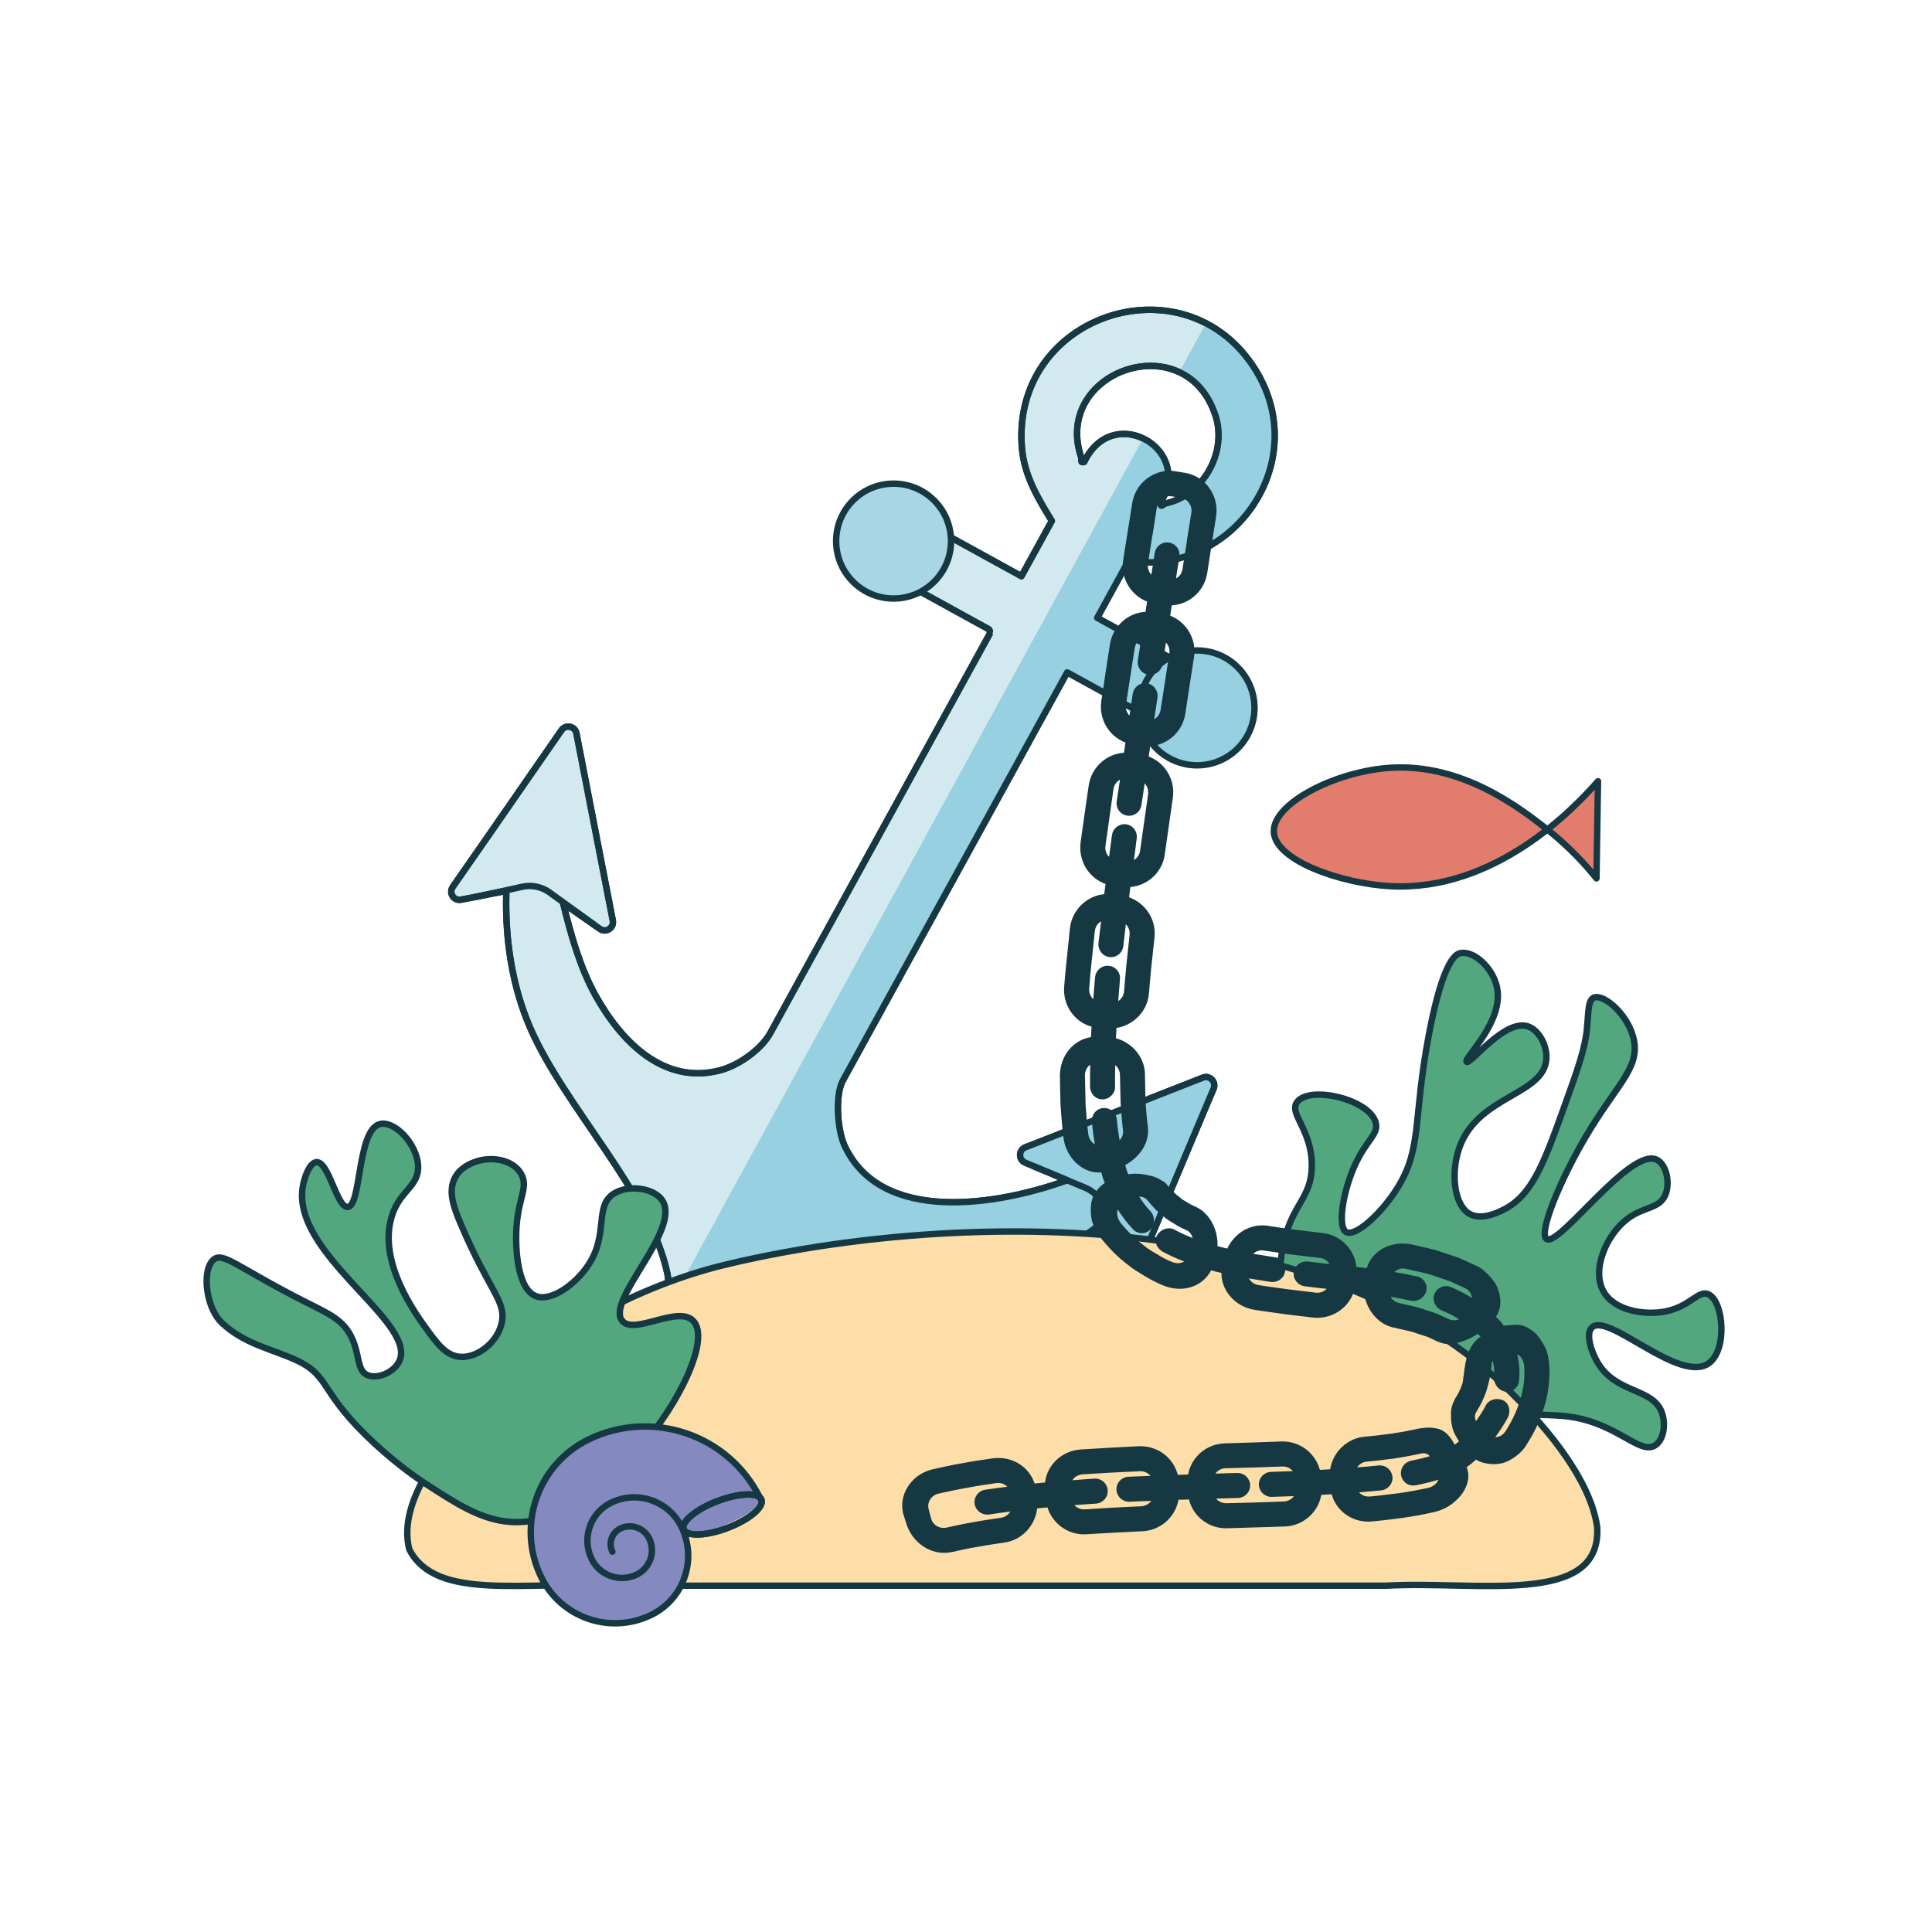
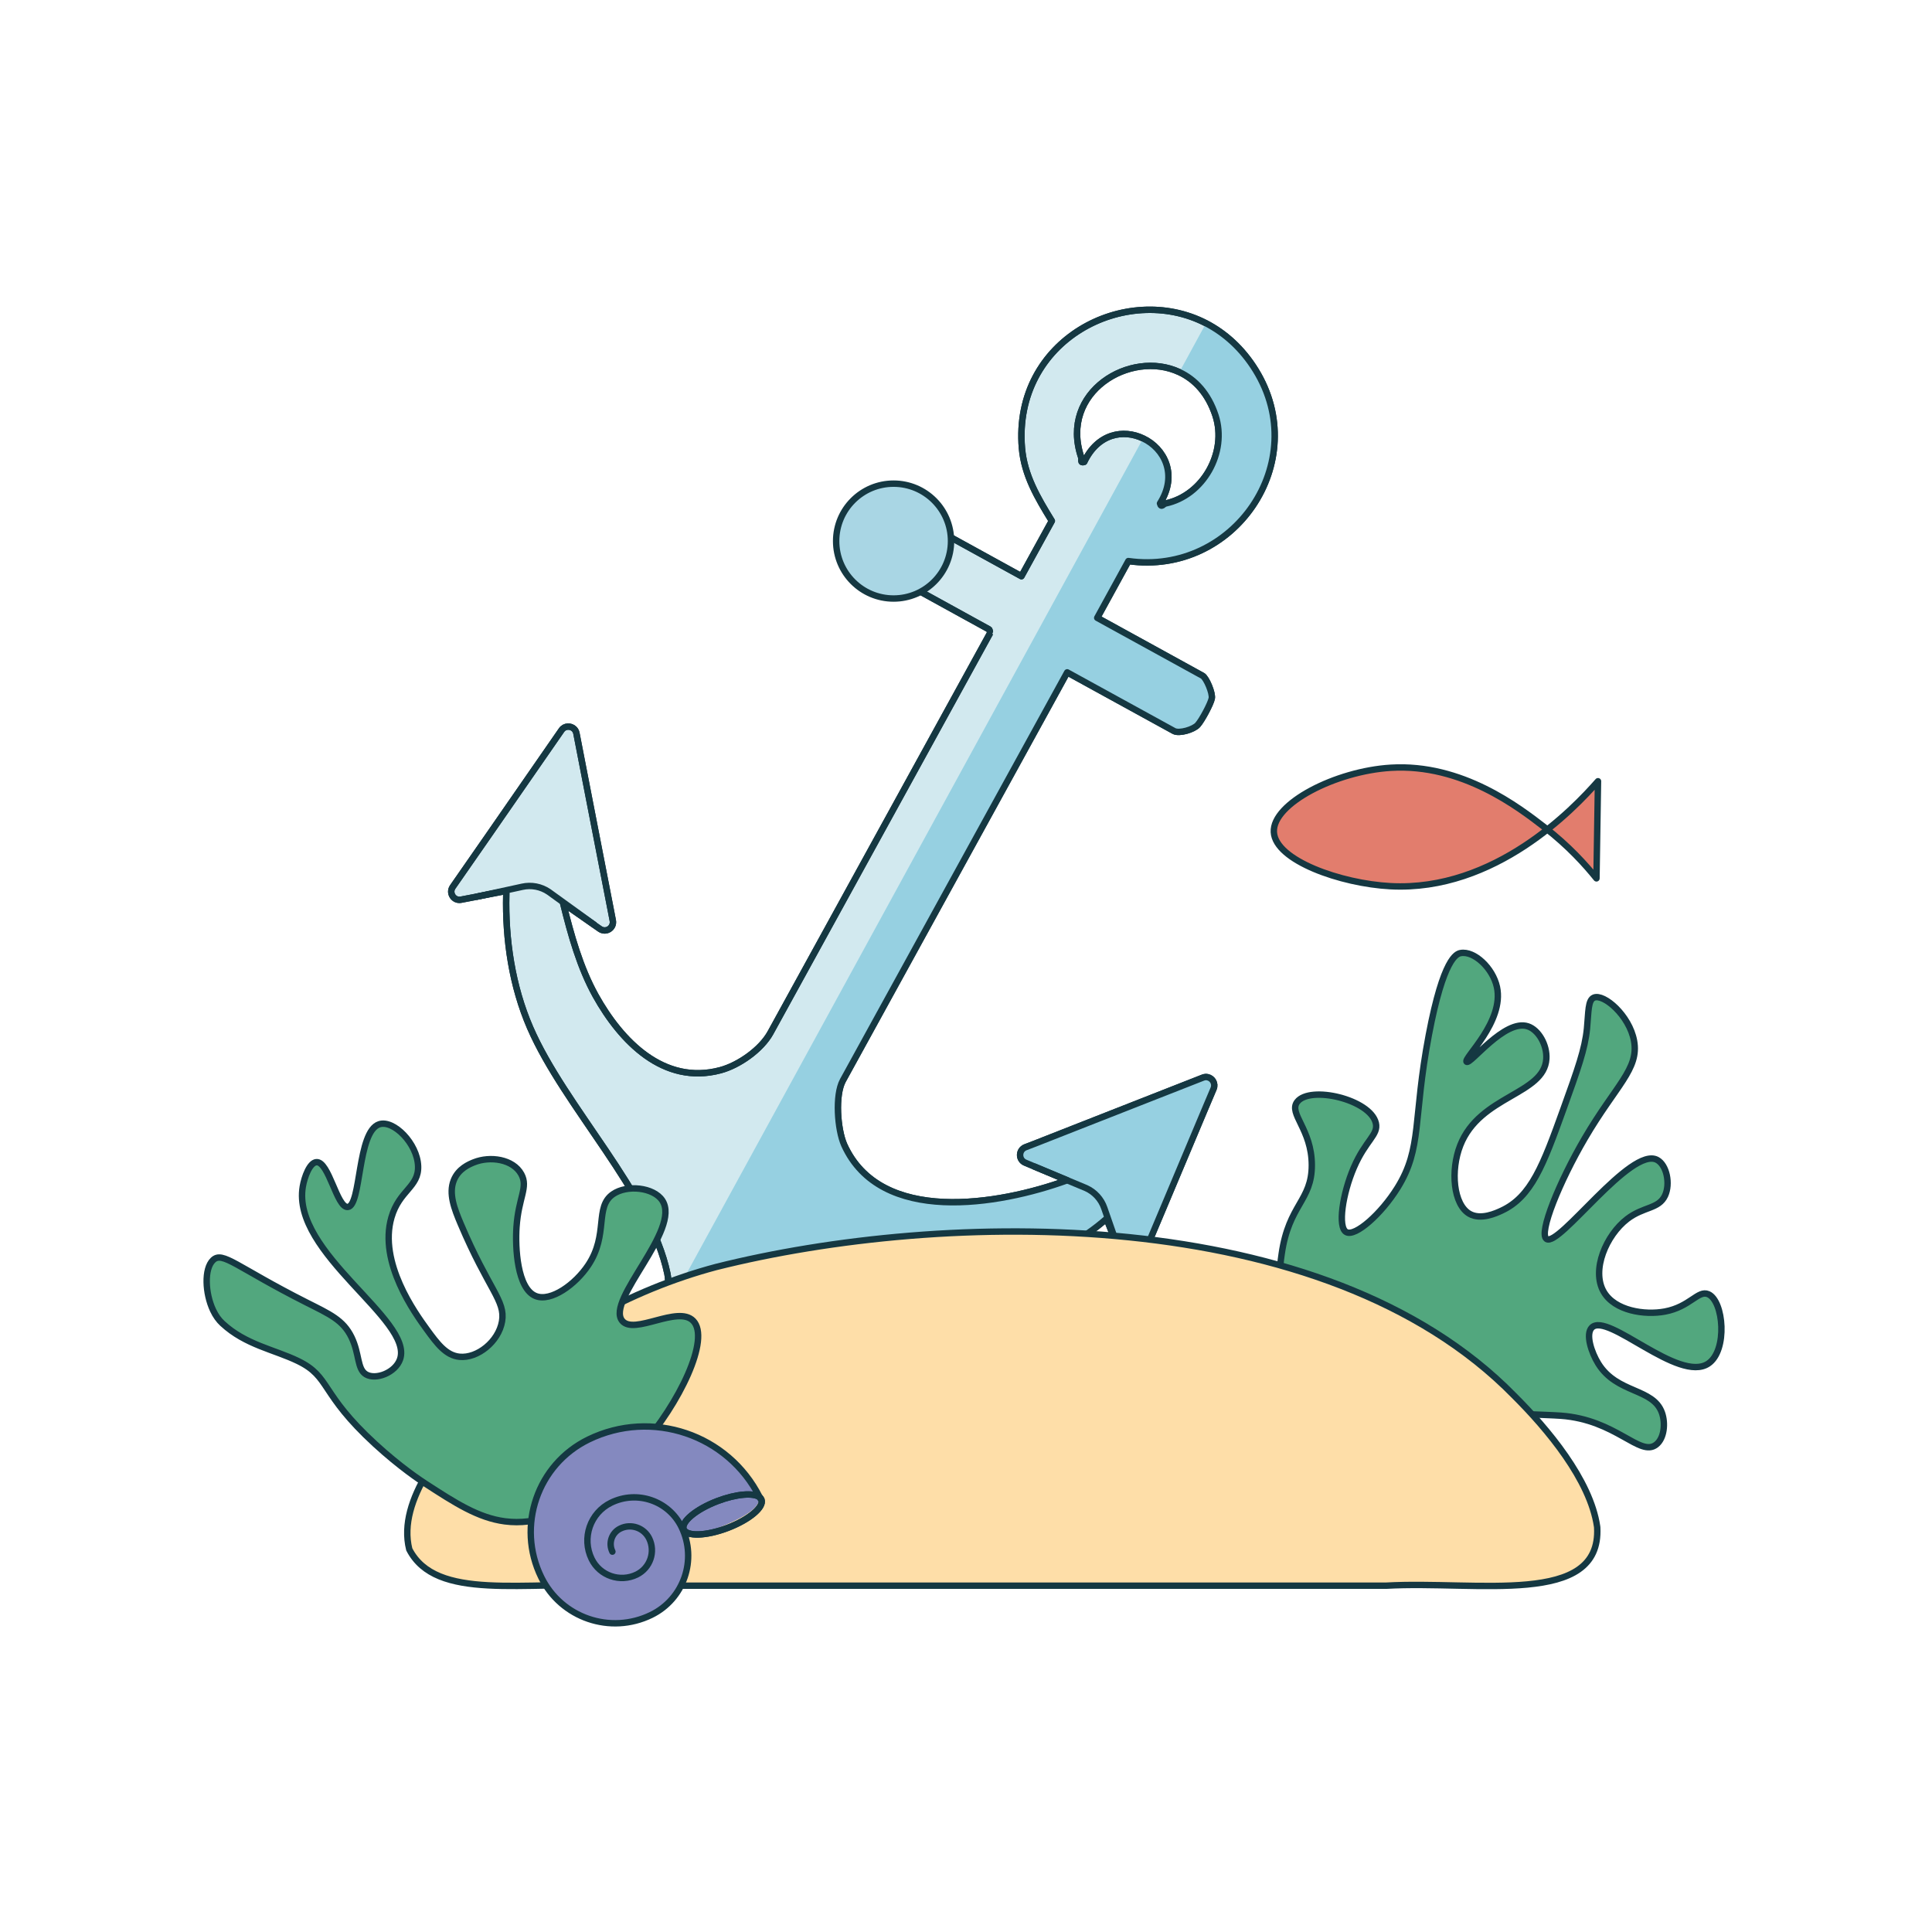
<svg xmlns="http://www.w3.org/2000/svg" width="482" height="482" viewBox="0 0 482 482" fill="none">
  <path d="M313.259 92.341C309.921 86.944 305.616 83.106 300.874 80.642C280.816 70.285 252.678 84.791 254.955 111.807C255.548 118.638 258.885 124.222 262.411 129.962L254.83 143.751L228.564 129.307C227.877 128.933 224.508 129.369 223.603 129.806C221.013 131.054 219.361 133.799 218.738 136.607C218.363 138.291 219.173 141.878 220.703 142.69L246.782 157.04C246.844 157.071 247.062 157.882 247.032 157.914L192.222 257.646C189.913 261.857 184.298 265.787 179.711 267.004C165.549 270.779 154.943 259.767 148.609 248.412C144.679 241.33 142.434 233.219 140.499 225.358L149.671 231.753C151.198 232.814 153.227 231.503 152.883 229.663L152.415 227.23L150.138 215.532L147.081 199.809L143.805 182.932C143.712 182.496 143.524 182.152 143.244 181.872C142.402 181.029 140.874 181.029 140.094 182.152L136.786 186.925L122 208.263L112.953 221.272C111.893 222.8 113.234 224.828 115.043 224.453L118.132 223.861L121.937 223.112L126.304 222.27V223.143C126.024 234.374 127.771 246.041 132.263 256.398C140.904 276.301 162.304 297.482 166.516 317.822C166.89 319.537 166.546 322.938 167.981 323.78C169.48 324.622 173.285 322.283 174.969 321.721C191.347 316.387 211.344 319.475 228.502 319.07C244.817 318.695 262.192 315.7 275.045 304.907C275.388 304.595 275.73 304.314 276.075 304.064L278.04 309.087L279.382 312.55L280.474 315.389C281.159 317.104 283.593 317.135 284.309 315.451L290.456 300.851L300.532 276.893L302.778 271.59C303.308 270.311 302.466 269 301.312 268.751C300.937 268.658 300.532 268.689 300.126 268.844L284.309 275.052L269.056 281.042L258.105 285.347L255.828 286.22C254.081 286.906 254.051 289.34 255.766 290.057L266.247 294.456C249.029 300.695 219.673 305.624 210.627 285.659C208.91 281.822 208.287 273.212 210.284 269.562L266.247 167.74L292.888 182.37C294.2 183.088 297.817 181.996 298.817 180.842C299.846 179.688 302.029 175.632 302.311 174.26C302.591 172.98 300.969 169.112 300.002 168.582L273.735 154.138L281.502 139.976C307.77 143.688 327.453 115.331 313.259 92.341ZM270.49 115.238C269.398 115.612 269.928 114.614 269.741 114.084C264.22 97.799 282.033 87.131 294.23 92.839C298.129 94.649 301.436 98.142 303.246 103.664C306.24 112.836 300.219 123.629 290.735 125.626C290.268 125.719 289.707 126.811 289.395 125.594C293.917 118.482 290.487 111.869 285.183 109.373C280.316 107.033 273.89 108.094 270.49 115.238Z" fill="#D2E9EF" stroke="#153842" stroke-width="1.6" stroke-linejoin="round" />
  <path d="M281.505 139.976L273.739 154.139L300.005 168.582C300.972 169.112 302.595 172.981 302.314 174.26C302.032 175.633 299.85 179.688 298.82 180.842C297.821 181.997 294.203 183.089 292.891 182.371L266.251 167.74L210.287 269.563C208.291 273.212 208.913 281.823 210.63 285.659C219.677 305.624 249.032 300.695 266.251 294.456L255.769 290.058C254.054 289.34 254.085 286.907 255.832 286.221L258.109 285.347L269.059 281.042L284.313 275.053L300.13 268.845C300.535 268.689 300.94 268.658 301.315 268.751C302.469 269.001 303.312 270.311 302.782 271.59L300.535 276.893L290.459 300.852L284.313 315.452C283.597 317.136 281.163 317.105 280.477 315.389L279.385 312.551L278.043 309.088L276.078 304.065C275.734 304.315 275.391 304.595 275.048 304.907C262.195 315.701 244.82 318.696 228.505 319.07C211.347 319.476 191.35 316.387 174.973 321.722C173.288 322.283 169.483 324.623 167.984 323.781L285.187 109.373C290.491 111.869 293.921 118.482 289.399 125.595C289.711 126.812 290.272 125.72 290.739 125.626C300.223 123.63 306.244 112.836 303.25 103.665C301.44 98.143 298.133 94.649 294.234 92.84L300.878 80.643C305.62 83.107 309.925 86.944 313.263 92.341C327.457 115.332 307.773 143.689 281.505 139.976Z" fill="#96D0E1" />
  <path d="M313.259 92.341C309.921 86.944 305.616 83.106 300.874 80.642C280.816 70.285 252.678 84.791 254.955 111.807C255.548 118.638 258.885 124.222 262.411 129.962L254.83 143.751L228.564 129.307C227.877 128.933 224.508 129.369 223.603 129.806C221.013 131.054 219.361 133.799 218.738 136.607C218.363 138.291 219.173 141.878 220.703 142.69L246.782 157.04C246.844 157.071 247.062 157.882 247.032 157.914L192.222 257.646C189.913 261.857 184.298 265.787 179.711 267.004C165.549 270.779 154.943 259.767 148.609 248.412C144.679 241.33 142.434 233.219 140.499 225.358L149.671 231.753C151.198 232.814 153.227 231.503 152.883 229.663L152.415 227.23L150.138 215.532L147.081 199.809L143.805 182.932C143.712 182.496 143.524 182.152 143.244 181.872C142.402 181.029 140.874 181.029 140.094 182.152L136.786 186.925L122 208.263L112.953 221.272C111.893 222.8 113.234 224.828 115.043 224.453L118.132 223.861L121.937 223.112L126.304 222.27V223.143C126.024 234.374 127.771 246.041 132.263 256.398C140.904 276.301 162.304 297.482 166.516 317.822C166.89 319.537 166.546 322.938 167.981 323.78C169.48 324.622 173.285 322.283 174.969 321.721C191.347 316.387 211.344 319.475 228.502 319.07C244.817 318.695 262.192 315.7 275.045 304.907C275.388 304.595 275.73 304.314 276.075 304.064L278.04 309.087L279.382 312.55L280.474 315.389C281.159 317.104 283.593 317.135 284.309 315.451L290.456 300.851L300.532 276.893L302.778 271.59C303.308 270.311 302.466 269 301.312 268.751C300.937 268.658 300.532 268.689 300.126 268.844L284.309 275.052L269.056 281.042L258.105 285.347L255.828 286.22C254.081 286.906 254.051 289.34 255.766 290.057L266.247 294.456C249.029 300.695 219.673 305.624 210.627 285.659C208.91 281.822 208.287 273.212 210.284 269.562L266.247 167.74L292.888 182.37C294.2 183.088 297.817 181.996 298.817 180.842C299.846 179.688 302.029 175.632 302.311 174.26C302.591 172.98 300.969 169.112 300.002 168.582L273.735 154.138L281.502 139.976C307.77 143.688 327.453 115.331 313.259 92.341ZM270.49 115.238C269.398 115.612 269.928 114.614 269.741 114.084C264.22 97.799 282.033 87.131 294.23 92.839C298.129 94.649 301.436 98.142 303.246 103.664C306.24 112.836 300.219 123.629 290.735 125.626C290.268 125.719 289.707 126.811 289.395 125.594C293.917 118.482 290.487 111.869 285.183 109.373C280.316 107.033 273.89 108.094 270.49 115.238Z" stroke="#153842" stroke-width="1.6" stroke-linejoin="round" />
-   <path d="M298.646 190.935C306.561 190.935 312.976 184.52 312.976 176.605C312.976 168.691 306.561 162.275 298.646 162.275C290.732 162.275 284.316 168.691 284.316 176.605C284.316 184.52 290.732 190.935 298.646 190.935Z" fill="#96D0E1" stroke="#153842" stroke-width="1.6" stroke-miterlimit="10" />
  <path d="M222.932 149.322C230.846 149.322 237.261 142.906 237.261 134.992C237.261 127.078 230.846 120.662 222.932 120.662C215.017 120.662 208.602 127.078 208.602 134.992C208.602 142.906 215.017 149.322 222.932 149.322Z" fill="#A9D6E4" stroke="#153842" stroke-width="1.6" stroke-linejoin="round" />
  <path d="M279.383 312.55L275.498 301.394C274.738 299.181 273.098 297.379 270.965 296.415L257.902 290.967" stroke="#153842" stroke-width="1.6" stroke-linejoin="round" />
  <path d="M118.742 223.755L130.283 221.236C132.568 220.728 134.961 221.184 136.898 222.499L148.37 230.788" stroke="#153842" stroke-width="1.6" stroke-linejoin="round" />
  <path d="M336.859 343.833C338.998 345.115 341.166 345.789 345.504 347.138C347.743 347.834 352.91 349.366 362.609 351.184C365.004 351.632 366.384 351.833 367.304 351.946C367.304 351.946 368.259 352.076 369.217 352.185C373.097 352.627 385.804 352.939 389.363 353.193C403.219 354.179 409.109 363.581 413.183 360.41C415.228 358.819 415.54 355.054 414.627 352.471C412.429 346.245 403.432 347.752 398.748 340.2C397.034 337.437 395.499 332.819 397.148 331.192C401.106 327.289 418.807 345.121 426.175 340.2C431.072 336.93 430.026 324.53 426.175 322.877C423.654 321.795 421.613 326.045 415.348 327.208C410.33 328.14 402.856 327.047 400.096 322.277C396.959 316.857 400.737 308.113 405.965 304.111C410.042 300.988 413.826 301.651 415.396 298.275C416.767 295.328 415.815 290.661 413.43 289.376C406.878 285.845 388.918 311.236 385.834 309.096C383.791 307.679 389.083 294.745 395.38 283.988C403.139 270.733 408.962 266.699 407.665 259.663C406.492 253.315 400.143 247.889 397.671 248.879C396.138 249.494 396.324 252.488 395.925 256.581C395.422 261.732 393.627 266.728 390.032 276.72C384.999 290.714 382.047 298.574 374.644 302.025C373.272 302.665 369.448 304.446 366.621 302.83C362.592 300.526 361.834 292.033 364.314 285.723C369.208 273.267 385.235 273.1 385.786 264.161C386 260.725 383.864 256.942 381.177 256.055C375.366 254.137 366.806 265.692 365.893 264.899C364.998 264.121 375.354 254.914 373.459 246.241C372.422 241.492 367.769 237.156 364.399 237.774C363.383 237.96 360.102 239.033 356.466 258.195C352.46 279.304 354.859 286.352 348.661 296.328C344.592 302.878 338.119 308.597 335.886 307.392C333.657 306.19 334.98 297.733 337.755 291.297C340.716 284.43 343.925 283.135 343.249 280.202C341.884 274.285 326.772 270.718 323.621 274.911C321.414 277.849 327.257 281.7 327.273 290.67C327.29 299.576 321.538 300.51 319.759 312.805C319.219 316.551 318.425 322.599 321.509 328.522C322.212 329.871 324.135 331.872 327.969 335.881C331.887 339.98 333.909 342.067 336.859 343.833Z" fill="#52A77E" stroke="#153842" stroke-width="1.6" stroke-linecap="round" stroke-linejoin="round" />
  <path d="M398.475 381.094C399.514 400.91 368.581 394.311 345.787 395.603C295.056 395.594 226.932 395.608 173.486 395.602C166.873 395.604 160.531 395.6 154.094 395.602C130.489 394.469 108.772 399.523 102.101 386.529C99.008 374.063 111.219 360.152 119.209 351.182C135.411 333.416 157.705 321.69 178.629 316.101C235.357 301.845 330.422 299.845 377.72 348.166C386.028 356.434 396.748 369.182 398.449 380.85L398.475 381.094Z" fill="#FEDEA8" stroke="#153842" stroke-width="1.6" stroke-miterlimit="10" />
  <path d="M159.837 361.071C169.453 350.197 177.314 333.962 172.926 329.506C169.076 325.598 158.192 333.172 155.218 329.506C151.061 324.38 170.057 306.763 165.226 299.48C163.06 296.215 156.415 295.492 152.908 297.94C148.289 301.164 151.867 307.963 146.749 315.647C143.557 320.442 137.47 324.844 133.662 323.346C129.021 321.522 128.516 311.232 128.859 306.139C129.357 298.729 131.842 296.228 130.058 292.942C128.003 289.157 122.262 288.363 118.241 289.98C117.115 290.433 114.352 291.545 113.194 294.496C111.904 297.792 113.337 301.551 114.925 305.299C121.909 321.777 126.141 324.496 125.247 329.665C124.369 334.752 119.093 338.923 114.657 338.493C111.278 338.167 109.088 335.241 106.471 331.638C103.596 327.681 94.384 315 97.659 303.717C99.627 296.936 104.503 296.179 104.309 290.926C104.101 285.26 98.177 279.305 94.606 280.487C89.091 282.313 90.167 300.861 86.751 301.12C84.034 301.328 82.044 289.684 78.931 289.94C77.251 290.078 75.95 293.625 75.54 296.022C72.698 312.625 103.127 329.247 99.816 339.075C98.672 342.465 93.752 344.347 91.311 342.881C89.057 341.525 89.718 337.782 87.692 333.612C85.601 329.305 82.254 327.863 76.477 324.944C58.917 316.07 55.551 312.065 53.142 314.384C50.88 316.563 51.182 322.678 53.156 326.877C53.816 328.283 54.602 329.343 55.494 330.173C61.276 335.543 68.433 336.672 74.372 339.561C82.541 343.535 79.707 347.526 93.627 360.301C99.869 366.03 104.967 369.382 106.207 370.187C113.5 374.919 119.302 378.682 125.961 379.549C141.687 381.594 154.991 366.549 159.837 361.071Z" fill="#52A77E" stroke="#153842" stroke-width="1.6" stroke-linecap="round" stroke-linejoin="round" />
-   <path d="M235.576 385.852C232.126 385.852 228.968 383.5 227.719 380L227.017 377.828C226.362 375.954 226.56 373.947 227.562 372.134C228.694 370.09 230.708 368.606 233.084 368.067L233.408 367.997C235.854 367.455 238.165 366.94 240.508 366.559C242.997 366.062 245.419 365.718 247.894 365.38C248.296 365.325 248.694 365.298 249.085 365.298C252.576 365.298 255.603 367.421 256.616 370.58L256.963 371.665H258.101C259.109 371.595 259.999 371.504 260.89 371.406L262.131 371.272L262.271 370.032C262.696 366.315 265.825 363.434 269.713 363.177L276.975 362.739L284.199 362.364L284.52 362.358C288.167 362.358 291.323 364.719 292.26 368.122V369.535L293.875 369.511L297.721 369.374L297.945 368.137C298.606 364.481 301.823 361.755 305.591 361.651L312.711 361.432C312.711 361.432 319.774 361.182 319.779 361.182C323.65 361.182 326.828 363.622 327.785 367.117L328.112 368.311L329.349 368.265C330.241 368.229 331.104 368.168 331.966 368.104L333.194 368.009L333.387 366.794C333.962 363.187 336.958 360.326 340.511 359.991C342.793 359.805 345.002 359.519 347.178 359.235L350.344 358.73L353.337 358.126C353.964 357.947 355.449 357.724 356.565 357.724C356.81 357.724 357.034 357.733 357.217 357.764L357.55 357.812C358.575 357.949 359.978 358.142 361.498 361.112L362.318 362.714L364.057 361.499C364.324 361.331 364.583 361.161 364.826 360.944L364.925 360.856L365.101 360.646L365.982 359.766L365.297 358.73C364.709 357.798 364.261 357.018 363.983 356.232C363.748 355.504 363.602 354.66 363.571 353.828C363.544 352.963 363.518 352.159 363.658 351.549C363.809 350.876 364.097 350.27 364.406 349.655C365.16 348.561 365.853 347.117 366.366 345.536C366.543 344.579 366.639 343.833 366.733 343.089C367.174 339.659 367.554 336.695 370.292 334.715L371.772 333.642L370.226 332.101C370.102 331.985 369.975 331.863 369.859 331.732L368.969 330.724L367.84 331.455C366.328 332.436 364.526 333.219 363.021 333.548C362.541 333.624 361.848 333.743 361.251 333.743C360.546 333.715 360.195 333.591 359.667 333.402L359.14 333.219L356.94 332.165L354.072 331.217C352.932 330.757 351.559 330.465 350.232 330.182C349.561 330.038 348.89 329.895 348.246 329.728C344.989 329.137 342.348 326.06 341.847 322.383L341.681 321.173L336.659 320.595L336.263 321.792C335.208 324.979 332.074 327.206 328.639 327.206C328.342 327.206 328.043 327.19 327.742 327.157L320.522 326.289C319.51 326.133 318.462 325.99 317.413 325.844C316.028 325.655 314.642 325.466 313.225 325.235C309.257 324.616 306.218 321.28 306.298 317.637L306.325 316.351L305.069 316.05C304.229 315.867 303.417 315.66 302.578 315.419L301.337 315.063L300.757 316.217C299.59 318.533 297.118 319.97 294.307 319.97C292.99 319.97 291.648 319.663 290.318 319.054C288.848 318.405 287.572 317.741 286.399 317.022L285.438 316.43C284.428 315.815 283.474 315.236 282.588 314.499C280.187 312.723 277.915 310.481 275.761 307.773C274.978 306.7 274.332 305.457 273.935 304.236C273.697 303.166 273.613 302.003 273.723 300.912C273.847 299.27 274.707 297.768 276.099 296.702H277.29L277.285 301.5C276.944 302.896 277.278 304.504 278.184 305.82C280.176 308.327 282.26 310.368 284.444 311.968C285.398 312.815 286.565 313.488 287.693 314.137L287.984 314.304C288.965 314.962 290.169 315.593 291.684 316.233C292.373 316.538 293.139 316.702 293.877 316.702C294.703 316.702 295.486 316.495 296.144 316.105L296.295 316.017L298.216 314.189L295.964 313.247C294.147 312.553 292.403 311.764 290.781 310.896C290.351 310.637 290.016 310.213 289.92 309.762C289.849 309.421 289.918 309.101 290.126 308.809C290.476 308.315 291.078 308.001 291.667 308.001C291.898 308.001 292.107 308.053 292.272 308.151C293.729 308.943 295.301 309.665 296.996 310.323L299.953 311.474L299.058 308.431C298.64 307.008 297.719 305.915 296.532 305.427C295.499 304.994 294.678 304.571 294.031 304.138C293.729 303.947 293.447 303.776 293.166 303.608C292.626 303.289 292.089 302.975 291.635 302.579C290.225 301.543 289.015 300.346 287.603 298.615C286.917 297.625 285.696 297.001 284.23 296.952L281.234 296.851L282.872 299.365C283.955 301.022 284.936 302.286 285.962 303.344C286.352 303.816 286.562 304.784 285.921 305.589C285.676 305.908 285.275 306.094 284.861 306.094C284.567 306.094 284.139 306.003 283.774 305.577C282.541 304.288 281.408 302.823 280.148 300.9L277.398 296.702H277.812L277.102 294.618C277.031 294.417 276.948 294.219 276.864 294.018C276.779 293.811 276.691 293.607 276.631 293.403L275.935 290.932H274.759C274.359 290.953 274.2 290.963 274.042 290.963C270.584 290.963 267.359 287.669 266.854 283.624C266.6 281.613 266.45 279.67 266.299 277.732L266.143 275.767L266.098 273.967C266.046 272.041 265.993 270.113 265.993 268.221C266.017 266.241 266.688 264.349 267.879 262.914C269.042 261.489 270.65 260.556 272.412 260.279L273.637 260.084L273.88 256.227L274.001 254.558H272.512C269.009 253.504 266.72 250.025 267.047 246.207C267.234 243.773 267.482 241.352 267.732 238.966L268.48 231.758C268.678 229.921 269.523 228.185 270.859 226.878C272.183 225.58 273.871 224.785 275.609 224.635L276.841 224.532L277.362 220.751L277.627 218.963H276.07C272.723 217.644 270.654 214.083 271.128 210.397L272.122 203.301L273.15 196.228C273.69 192.48 276.77 189.592 280.474 189.355L281.734 189.273L281.947 188.023L282.584 183.682H281.05C277.742 182.284 275.754 178.713 276.302 175.085L277.362 168.002L278.453 160.959C278.751 159.14 279.641 157.495 281.025 156.219C282.352 155.025 284.073 154.302 285.858 154.199L287.113 154.129L287.912 149.084L286.74 148.63C283.266 147.277 281.17 143.609 281.758 139.908L284.003 125.806C284.606 121.937 287.962 119.021 291.808 119.021C292.205 119.021 292.609 119.055 293.013 119.119L295.316 119.49C299.604 120.167 302.535 124.267 301.854 128.63L300.732 135.673L299.639 142.732C299.049 146.445 295.939 149.278 292.243 149.461L290.961 149.522L290.225 154.616L291.386 155.064C294.841 156.392 296.92 160.045 296.334 163.752L295.24 170.774L294.178 177.802C293.619 181.495 290.539 184.349 286.853 184.59L285.592 184.672L284.859 189.75L286.032 190.192C289.482 191.493 291.596 195.115 291.059 198.804L289.062 212.849C288.6 216.538 285.574 219.429 281.862 219.749L280.587 219.858L279.996 224.916L281.161 225.33C284.667 226.579 286.9 230.119 286.468 233.753L285.717 240.727L285.552 242.423C285.38 244.197 285.207 245.978 285.086 247.743C284.786 251.307 281.926 254.335 278.287 254.917L277.024 255.121L276.805 260.193L277.993 260.522C281.574 261.509 284.136 264.739 284.086 268.199L284.21 274.835L284.369 276.769C284.491 278.304 284.616 279.843 284.818 281.29C285.191 284.376 283.372 287.392 279.95 289.323L278.855 289.942L279.566 292.321C279.65 292.574 279.986 293.451 279.986 293.451L280.41 294.721L281.729 294.496C282.243 294.408 282.74 294.371 283.225 294.371C284.567 294.371 285.854 294.654 287.057 294.944C287.734 295.13 288.322 295.395 288.804 295.733C289.495 296.074 289.813 296.33 290.003 296.628C290.957 297.801 292.01 298.977 293.472 300.028C293.79 300.375 294.431 300.747 294.999 301.076L295.493 301.365C296.104 301.774 296.899 302.185 297.951 302.63C300.098 303.647 302.349 306.883 302.181 310.828L302.128 312.074L303.331 312.4C304.101 312.61 304.87 312.786 305.64 312.966L306.859 313.249L307.578 312.165C309.029 309.14 311.838 307.26 314.908 307.26C315.291 307.26 315.681 307.29 316.073 307.351C317.651 307.622 319.322 307.848 320.988 308.073L322.833 308.323L329.786 309.167C333.512 309.578 336.473 312.548 336.845 316.229L336.971 317.487L340.819 317.937L342.546 318.123V316.594C343.512 313.718 346.443 311.802 349.912 311.802C350.491 311.802 351.085 311.854 351.688 311.964C352.392 312.138 353.181 312.311 353.969 312.482C355.848 312.893 357.623 313.28 359.445 313.95C360.865 314.404 362.185 314.833 363.538 315.324L367.542 317.149C368.448 317.52 369.392 318.255 370.481 319.418C371.366 320.421 371.925 321.179 372.258 322.203C372.991 324.253 372.914 325.996 372.043 327.421L371.026 328.543L372.49 329.993C372.692 330.181 372.893 330.367 373.081 330.59C373.358 330.922 373.64 331.287 373.896 331.656L374.96 333.188L375.914 332.235C376.84 332.14 377.574 332.064 378.219 332.064C379.193 332.064 379.884 332.222 381.171 333.133C382.164 333.734 382.846 334.696 383.658 336.079C384.36 337.173 384.761 338.562 384.915 340.381C385.21 343.634 384.768 347.339 383.67 350.824C382.7 353.91 381.344 356.795 379.643 359.394C379.04 360.466 378.254 361.325 377.184 362.111C376.13 362.864 375.204 363.333 374.371 363.534C373.789 363.656 373.191 363.726 372.636 363.726C372.284 363.726 371.94 363.698 371.609 363.641C370.519 363.516 369.71 363.248 369.107 362.833L368.054 362.105L367.075 363.053L366.889 363.266C366.316 363.79 365.675 364.284 364.979 364.777L363.471 365.847L364.563 366.937C365.055 368.469 364.663 370.142 363.394 371.912C362.686 372.802 361.76 373.66 360.764 374.334C359.816 374.931 358.678 375.412 357.515 375.705L353.551 376.534L349.723 377.143C347.23 377.475 344.694 377.788 342.221 378.005C341.871 378.036 341.628 378.06 341.359 378.06C337.766 378.06 334.627 375.723 333.726 372.381L333.391 371.135L329.511 371.388L328.293 371.483L328.092 372.689C327.476 376.378 324.258 379.148 320.438 379.276C320.438 379.276 306.116 379.714 306.112 379.714C302.223 379.714 298.989 377.198 298.141 373.728L297.85 372.54H296.625C296.171 372.54 295.716 372.555 295.26 372.57C294.841 372.586 294.424 372.601 294.005 372.601H292.694L292.468 373.893C291.836 377.521 288.674 380.284 284.947 380.464L277.957 380.808L270.985 381.213C270.781 381.229 270.595 381.235 270.41 381.235C266.977 381.235 263.848 378.916 262.799 375.596L262.415 374.377L261.145 374.514C260.318 374.603 259.462 374.697 258.635 374.758L257.351 374.858L257.204 376.138C256.784 379.794 253.922 382.8 250.4 383.285L248.645 383.553C246.982 383.803 245.32 384.053 243.71 384.357C241.814 384.65 239.914 385.07 238.044 385.484L237.174 385.676C236.648 385.792 236.114 385.852 235.576 385.852ZM249.045 368.405C248.785 368.405 248.52 368.426 248.255 368.475L247.888 368.527C245.627 368.856 243.338 369.188 241.052 369.636C238.669 370.035 236.25 370.568 233.829 371.101C232.531 371.373 231.39 372.18 230.698 373.319C230.031 374.419 229.841 375.732 230.179 376.923L230.762 379.171C231.305 381.307 233.178 382.745 235.422 382.745C235.748 382.745 236.08 382.714 236.414 382.648C238.667 382.148 240.913 381.654 243.163 381.283C244.988 380.929 246.81 380.661 248.624 380.396L249.974 380.195C251.439 379.963 252.684 379.116 253.401 377.874L255 375.101L250.121 375.784C248.924 375.945 247.721 376.11 246.531 376.299H246.508C245.503 376.299 244.836 375.753 244.692 374.97C244.63 374.593 244.732 374.184 244.982 373.843C245.236 373.493 245.61 373.27 246.031 373.21C247.868 372.929 249.661 372.683 251.486 372.463L252.861 372.302V369.356L251.856 369.337C251.049 368.74 250.056 368.405 249.045 368.405ZM273.239 370.437C274.052 370.437 274.75 371.095 274.794 371.906C274.825 372.332 274.689 372.722 274.413 373.03C274.128 373.347 273.735 373.539 273.306 373.569C272.134 373.63 270.945 373.722 269.752 373.81L264.705 374.166L266.867 376.549C267.776 377.551 269.079 378.127 270.442 378.127L277.788 377.682L284.85 377.338C286.277 377.253 287.63 376.518 288.486 375.376L290.443 372.765L286.743 372.896C285.073 372.957 283.401 373.015 281.758 373.103C280.855 373.103 280.137 372.448 280.092 371.611C280.07 371.202 280.212 370.809 280.492 370.505C280.78 370.188 281.179 370.002 281.613 369.978C282.521 369.932 283.424 369.902 284.328 369.871C285.249 369.838 286.171 369.807 287.098 369.758L290.603 369.579L288.122 367.099C287.316 366.118 285.956 365.481 284.554 365.481L277.15 365.835L269.955 366.27C268.354 366.413 266.975 367.224 266.226 368.445L265.994 368.82V370.965L267.69 370.849C269.382 370.7 271.105 370.581 272.802 370.465L273.239 370.437ZM308.756 369.042C309.604 369.042 310.308 369.715 310.323 370.541C310.355 371.415 309.657 372.134 308.77 372.165C306.98 372.195 305.161 372.256 303.343 372.32L300.176 372.433L302.196 374.873C303.088 375.951 304.47 376.594 305.893 376.594L313.172 376.405L320.33 376.155C321.801 376.11 323.203 375.369 324.068 374.166L325.927 371.586L317.288 371.881C316.356 371.881 315.655 371.226 315.625 370.389C315.594 369.511 316.278 368.795 317.181 368.762L325.88 368.46L323.728 365.989C322.79 364.917 321.452 364.302 320.057 364.302L312.826 364.552L305.696 364.74C304.19 364.783 302.823 365.508 301.945 366.73L300.083 369.313L303.265 369.2C305.065 369.136 306.866 369.076 308.665 369.045L308.756 369.042ZM344.277 367.147C345.051 367.147 345.723 367.75 345.84 368.552C345.886 368.92 345.776 369.316 345.526 369.639C345.254 369.989 344.847 370.215 344.386 370.273C342.588 370.452 340.754 370.611 338.923 370.766L335.577 371.049L337.951 373.422C338.812 374.367 340.102 374.921 341.471 374.921L341.902 374.903C344.339 374.684 346.77 374.373 349.232 374.062C351.538 373.739 353.983 373.294 356.789 372.691C358.428 372.24 359.694 371.183 360.266 369.843L360.391 369.55V367.134L358.383 367.676C356.443 368.255 354.662 368.691 352.936 369.005C352.786 369.035 352.671 369.048 352.558 369.048C351.809 369.048 351.186 368.518 351.078 367.786C350.938 366.93 351.513 366.12 352.358 365.959C354.024 365.633 355.634 365.243 357.148 364.798L359.369 364.149L357.932 362.333C357.247 361.468 356.262 360.993 355.156 360.993C354.798 360.993 354.431 361.042 354.062 361.139C352.061 361.575 349.869 361.98 347.614 362.324L346.355 362.48C344.533 362.708 342.702 362.94 340.831 363.092C339.366 363.229 338.044 364.033 337.272 365.24L335.602 367.854L338.696 367.637C340.493 367.51 342.289 367.354 344.056 367.162L344.277 367.147ZM373.512 350.593C373.749 350.593 373.982 350.632 374.202 350.709C374.577 350.84 374.771 351.126 374.867 351.342C375.066 351.796 375.043 352.372 374.807 352.92C373.839 354.721 372.669 356.399 371.764 357.645L369.97 360.122H373.027C374.698 360.073 376.201 359.153 377.028 357.721C378.583 355.309 379.794 352.737 380.69 349.926C381.674 346.754 382.062 343.559 381.817 340.68C381.529 338.648 380.758 337.32 379.514 336.649L379.234 336.381L378.516 336.351H376.539L376.999 338.273C377.479 340.283 377.625 342.248 377.432 344.113C377.385 345.167 376.676 345.685 376.031 345.685L375.72 345.642C374.675 345.353 374.305 344.472 374.305 343.805C374.457 342.495 374.346 340.92 373.956 339.162L373.199 335.763L371.167 338.589C370.634 339.33 370.579 340.027 370.53 340.643C370.515 340.847 370.497 341.078 370.456 341.356C370.437 342.294 369.942 344.563 369.379 346.446C368.826 348.134 368.012 349.831 366.972 351.448C366.283 352.709 366.245 353.971 366.804 355.189L367.919 357.614L369.485 355.451C370.571 353.952 371.382 352.673 372.037 351.427C372.271 350.89 372.858 350.593 373.512 350.593ZM345.549 324.223C346.134 325.399 347.284 326.267 348.705 326.605C349.433 326.8 350.221 326.971 351.007 327.145C352.399 327.446 353.714 327.733 354.894 328.196L356.049 328.574C356.71 328.784 357.369 328.994 358.003 329.231L360.8 330.529C361.517 330.816 362.157 330.943 362.781 330.943C363.437 330.943 364.07 330.803 364.664 330.529L367.313 329.308L364.825 327.781C363.333 326.867 361.774 326.084 360.192 325.451C359.57 325.149 359.007 324.336 359.311 323.44C359.509 322.843 360.117 322.416 360.76 322.416C360.969 322.416 361.177 322.462 361.378 322.553C362.955 323.19 364.551 324.01 366.452 325.149L368.815 326.565V323.812C368.624 322.206 367.672 320.524 365.943 319.857L362.411 318.243C361.656 317.965 361.019 317.752 360.381 317.539C359.8 317.347 359.22 317.152 358.64 316.945C356.928 316.308 355.202 315.937 353.534 315.577C352.734 315.406 351.935 315.232 351.136 315.032C350.781 314.94 350.411 314.891 350.039 314.891C348.873 314.891 347.733 315.345 346.832 316.171L344.468 318.328L347.59 318.892C349.403 319.196 351.244 319.535 353.12 319.964C353.578 320.056 353.919 320.29 354.131 320.637C354.346 320.991 354.397 321.408 354.279 321.807C354.063 322.514 353.386 322.995 352.603 322.995C352.489 322.995 352.373 322.986 352.258 322.965C350.669 322.596 348.92 322.28 347.205 321.99L344.185 321.481L345.549 324.223ZM310.206 319.699C310.932 321.009 312.256 321.923 313.747 322.142C315.301 322.404 316.875 322.617 318.444 322.831L320.893 323.172L328.102 324.049C328.291 324.074 328.477 324.083 328.661 324.083C329.953 324.083 331.207 323.546 332.101 322.611L334.302 320.308L331.134 319.982C329.342 319.796 327.551 319.61 325.76 319.364C325.289 319.306 324.893 319.08 324.622 318.733C324.375 318.413 324.267 318.029 324.317 317.649C324.418 316.86 325.095 316.268 325.894 316.268L331.47 316.905L334.57 317.289L333.014 314.58C332.263 313.274 330.924 312.411 329.434 312.274L322.425 311.436L319.734 311.055C318.345 310.864 316.954 310.674 315.565 310.449C315.323 310.401 315.044 310.376 314.768 310.376C313.589 310.376 312.459 310.836 311.586 311.671L309.314 313.84L317.688 315.18C318.151 315.238 318.52 315.451 318.774 315.786C319.027 316.122 319.134 316.53 319.074 316.941C318.974 317.718 318.288 318.285 317.477 318.285L316.575 318.163C315.009 317.922 313.42 317.675 311.833 317.404L308.633 316.859L310.206 319.699ZM271.016 264.382C269.825 265.274 269.114 266.709 269.114 268.22L269.269 275.584L269.449 277.865C269.586 279.651 269.723 281.427 269.971 283.221C270.186 284.738 271.102 286.127 272.358 286.852L275.222 288.507L274.677 285.247C274.348 283.273 274.118 281.479 273.974 279.76C273.933 279.282 274.069 278.834 274.357 278.496C274.617 278.191 274.978 278.009 275.371 277.981C276.294 277.981 277.014 278.609 277.073 279.41C277.234 281.22 277.487 282.974 277.777 284.726L278.282 287.812L280.442 285.552C281.467 284.479 281.924 283.054 281.697 281.637C281.507 280.132 281.388 278.53 281.269 276.937L281.12 274.987L280.968 268.184C280.968 266.761 280.3 265.369 279.182 264.498L276.719 262.573L276.663 265.698C276.63 267.493 276.6 269.29 276.63 271.087C276.663 271.937 275.951 272.668 275.08 272.717H275.075C274.21 272.717 273.541 272.005 273.509 271.13C273.48 269.305 273.511 267.481 273.542 265.628L270.424 265.549L271.951 264.072H271.431L271.016 264.382ZM276.464 242.505C276.899 242.545 277.266 242.74 277.524 243.054C277.784 243.373 277.903 243.773 277.857 244.184L277.417 249.619L277.149 252.705L279.789 251.081C281.032 250.316 281.856 248.961 281.991 247.459C282.107 245.729 282.269 244.035 282.433 242.332L282.614 240.413L283.361 233.415C283.542 231.974 283.016 230.49 281.952 229.473L279.652 227.273L279.323 230.438C279.228 231.355 279.117 232.266 279.006 233.174C278.897 234.051 278.791 234.926 278.7 235.8C278.625 236.625 277.979 237.229 277.193 237.229C276.142 237.14 275.515 236.345 275.595 235.447L276.759 225.734L273.71 228.638C272.549 229.384 271.761 230.661 271.589 232.096L270.838 239.264C270.585 241.655 270.336 244.077 270.177 246.502C270.046 247.952 270.619 249.436 271.713 250.435L274.101 252.616L274.32 249.39C274.441 247.617 274.588 245.871 274.739 244.101C274.826 243.127 275.506 242.496 276.299 242.496L276.464 242.505ZM280.736 207.191C281.131 207.246 281.498 207.465 281.749 207.803C282 208.141 282.106 208.556 282.046 208.976C281.793 210.804 281.572 212.586 281.354 214.375L280.966 217.537L283.702 215.901C284.952 215.154 285.804 213.851 285.979 212.413L287.972 198.375C288.15 196.909 287.687 195.432 286.738 194.39L284.532 191.968L283.231 200.574C283.116 201.385 282.474 201.963 281.705 201.963C281.051 201.893 280.698 201.686 280.45 201.36C280.188 201.013 280.078 200.589 280.141 200.16L281.219 192.976H279.017L278.64 193.162C277.334 193.863 276.413 195.228 276.237 196.724L274.246 210.822C274.02 212.294 274.546 213.857 275.617 214.88L277.821 216.988L278.956 208.568C279.07 207.779 279.749 207.176 280.535 207.176L280.736 207.191ZM285.895 172.023C286.768 172.151 287.351 172.967 287.224 173.848L285.929 182.414L288.738 180.788C290.011 180.05 290.869 178.789 291.09 177.33L293.272 163.271C293.495 161.796 293.024 160.294 292.016 159.237L289.838 156.958L288.505 165.44C288.379 166.213 287.704 166.805 286.939 166.805C286.316 166.732 285.964 166.518 285.72 166.192C285.458 165.842 285.349 165.409 285.413 164.971L286.738 156.48L283.97 157.976C282.695 158.664 281.768 159.996 281.547 161.455L279.364 175.551C279.142 177.022 279.646 178.573 280.677 179.606L282.861 181.79L284.133 173.367C284.246 172.571 284.881 172.005 285.644 172.005C285.727 172.005 285.81 172.011 285.895 172.023ZM291.38 136.897C291.813 136.961 292.166 137.175 292.407 137.504C292.657 137.845 292.756 138.268 292.687 138.692L291.363 147.124L294.104 145.696C295.41 145.016 296.323 143.721 296.548 142.235L297.954 133.36H297.927L298.76 128.148C299.182 125.54 297.429 123.073 294.852 122.652L292.507 122.275C292.262 122.241 292.041 122.226 291.82 122.226C289.487 122.226 287.446 123.984 287.071 126.314L286.181 132.02L285.947 133.342L284.855 140.392C284.632 141.851 285.1 143.392 286.076 144.419L286.538 144.903H288.541L288.78 143.584L289.621 138.22C289.733 137.449 290.385 136.879 291.139 136.879C291.218 136.879 291.3 136.885 291.38 136.897Z" fill="#153842" />
-   <path d="M291.811 120.583C292.131 120.583 292.454 120.608 292.761 120.657L295.084 121.034C298.517 121.574 300.864 124.875 300.318 128.38L299.416 134.042L299.675 132.32L300.302 128.4C300.86 124.942 298.529 121.673 295.095 121.111L292.712 120.73C292.414 120.686 292.118 120.665 291.823 120.665C289.084 120.665 286.649 122.489 285.784 125.057C286.625 122.447 289.062 120.583 291.811 120.583ZM284.996 129.517L284.849 130.461H284.845L284.996 129.517ZM283.781 137.147L283.314 140.161C283.017 142.113 283.627 144.107 284.948 145.495L285.691 146.249C283.896 144.834 282.929 142.502 283.302 140.154L283.781 137.147ZM298.658 138.899L298.103 142.482C297.723 144.878 296.049 146.817 293.876 147.571L294.82 147.082C296.57 146.176 297.793 144.451 298.088 142.492L298.658 138.899ZM289.889 146.464L289.643 148.03L289.605 148.032L289.599 148.068L287.31 147.177C286.832 146.991 286.387 146.75 285.979 146.464H289.889ZM289.002 152.196L288.863 153.162L288.799 153.604L288.787 153.593L287.808 159.832L286.953 165.227L287.795 159.83L288.454 155.613H288.461L288.855 153.13L289.002 152.196ZM284.054 156.161L283.236 156.601C281.51 157.528 280.303 159.256 280.008 161.209L278.916 168.232L278.636 170.045L278.905 168.249L279.993 161.226C280.236 159.737 280.959 158.404 282.061 157.391C282.658 156.852 283.331 156.439 284.054 156.161ZM292.509 157.493C293.634 158.408 294.418 159.697 294.727 161.126C294.476 160.021 293.936 158.989 293.147 158.162L292.509 157.493ZM285.684 173.607L284.873 178.973L284.235 183.196H284.232L284.158 183.704L283.977 184.903L284.064 184.272L284.866 178.969L285.684 173.607ZM292.959 175.457L292.64 177.567C292.304 179.791 290.836 181.637 288.881 182.507L289.517 182.14C291.205 181.166 292.341 179.498 292.631 177.576L292.959 175.457ZM278.208 178.633C278.518 179.403 278.979 180.112 279.575 180.708L280.376 181.509C279.395 180.779 278.645 179.773 278.208 178.633ZM283.918 185.371L283.871 185.7L283.498 188.289L283.213 190.269L282.502 194.976L281.684 200.397L282.495 195L283.002 191.417H278.594L277.902 191.789C277.122 192.209 276.452 192.788 275.927 193.472C277.001 192.031 278.644 191.064 280.488 190.918H283.104L283.495 188.251L283.869 185.693L283.913 185.375L283.918 185.371ZM287.435 192.839C288.983 194.223 289.816 196.344 289.528 198.507C289.751 196.611 289.156 194.73 287.894 193.343L287.435 192.839ZM274.72 196.309C274.712 196.363 274.705 196.417 274.699 196.471L273.701 203.523L272.708 210.569C272.401 212.585 273.086 214.619 274.54 216.009L275.451 216.88C273.482 215.54 272.355 213.111 272.673 210.631L273.668 203.534L274.699 196.447C274.705 196.401 274.712 196.355 274.72 196.309ZM280.103 211.796C280.002 212.594 279.905 213.39 279.807 214.185L279.291 218.404L279.268 218.406L279.408 217.403H279.34L279.785 214.18C279.896 213.381 280 212.588 280.103 211.796ZM287.329 213.594C286.822 215.39 285.526 216.865 283.846 217.637L284.508 217.24C285.885 216.414 286.897 215.08 287.329 213.594ZM278.836 221.494C278.806 221.735 278.775 221.978 278.744 222.221C278.689 222.655 278.634 223.088 278.587 223.513L278.528 224.038L278.515 224.026L278.601 223.292C278.65 222.94 278.695 222.583 278.741 222.226C278.772 221.982 278.803 221.737 278.836 221.494ZM272.992 227.158L272.716 227.428C271.25 228.435 270.262 230.082 270.037 231.958L269.357 238.444L270.033 231.933C270.193 230.447 270.875 229.048 271.954 227.992C272.277 227.676 272.625 227.397 272.992 227.158ZM282.475 227.812C284.205 229.171 285.185 231.357 284.919 233.602L284.165 240.6L284.907 233.637C285.152 231.679 284.451 229.701 283.032 228.344L282.475 227.812ZM268.89 243.053C268.787 244.162 268.698 245.244 268.629 246.322C268.45 248.294 269.21 250.263 270.661 251.588L271.633 252.476C269.608 251.265 268.385 248.894 268.607 246.312C268.69 245.225 268.787 244.138 268.89 243.053ZM276.124 246.272C276.111 246.428 276.099 246.584 276.087 246.74C276.045 247.275 276.003 247.809 275.96 248.345C276.011 247.653 276.067 246.963 276.124 246.272ZM275.303 258.691C275.3 258.763 275.297 258.834 275.294 258.905L275.274 259.454L275.25 259.435L275.284 258.96C275.291 258.87 275.297 258.781 275.303 258.691ZM282.481 267.443C282.516 267.711 282.532 267.982 282.53 268.256L282.529 268.22C282.529 267.959 282.513 267.699 282.481 267.443ZM267.558 268.128C267.557 268.181 267.556 268.234 267.556 268.287L267.712 275.618L267.714 275.72L267.723 275.823C267.786 276.547 267.841 277.267 267.896 277.987C268.032 279.753 268.172 281.579 268.429 283.446C268.715 285.454 269.894 287.233 271.583 288.206L273.612 289.374C271.348 289.106 268.824 286.786 268.404 283.427C268.156 281.465 268.011 279.592 267.857 277.61L267.708 275.73L267.66 273.924C267.608 272.014 267.556 270.1 267.555 268.259C267.556 268.215 267.557 268.171 267.558 268.128ZM283.035 279.442C283.102 280.126 283.178 280.8 283.269 281.448C283.287 281.595 283.298 281.742 283.303 281.888C283.291 281.755 283.275 281.623 283.253 281.491C283.169 280.825 283.098 280.137 283.035 279.442ZM275.523 279.574C275.666 281.172 275.887 282.839 276.238 284.979L276.959 289.371H276.948L276.217 284.99C275.894 283.058 275.67 281.305 275.523 279.574ZM278.07 292.74L278.103 292.854C278.175 293.072 278.255 293.281 278.337 293.489C278.327 293.465 278.317 293.441 278.307 293.416C278.245 293.268 278.177 293.123 278.137 292.984L278.07 292.74ZM279.765 297.448L281.568 300.215C281.577 300.229 281.586 300.243 281.595 300.257C281.549 300.187 281.503 300.117 281.457 300.046L279.777 297.483L279.765 297.448ZM288.678 297.453C288.683 297.458 288.686 297.46 288.686 297.46L288.692 297.471C288.688 297.465 288.683 297.459 288.678 297.453ZM275.728 299.474V301.329C275.399 302.907 275.704 304.656 276.564 306.166C276.102 305.426 275.723 304.642 275.464 303.886C275.251 302.896 275.189 301.945 275.283 300.994C275.328 300.412 275.498 299.906 275.728 299.474ZM290.74 299.771C291.228 300.241 291.773 300.712 292.386 301.165C292.436 301.21 292.486 301.254 292.536 301.297L292.45 301.233C291.874 300.813 291.314 300.336 290.74 299.771ZM292.627 301.373C292.81 301.523 292.995 301.66 293.18 301.786C292.982 301.655 292.805 301.529 292.665 301.406L292.627 301.373ZM294.351 302.5C294.455 302.56 294.545 302.611 294.586 302.636C295.325 303.129 296.203 303.584 297.228 304.014C297.303 304.049 297.378 304.088 297.453 304.131C297.354 304.083 297.253 304.038 297.151 303.996C296.202 303.598 295.465 303.22 294.853 302.812C294.687 302.706 294.519 302.602 294.351 302.5ZM284.422 303.979C284.522 304.089 284.623 304.196 284.724 304.302C284.726 304.306 284.728 304.309 284.73 304.313C284.627 304.204 284.525 304.093 284.422 303.979ZM315.062 308.825C315.319 308.831 315.572 308.853 315.787 308.886C317.427 309.167 319.136 309.397 320.839 309.626L322.676 309.875L329.635 310.722C329.752 310.734 329.868 310.751 329.983 310.77C329.877 310.754 329.769 310.741 329.662 310.731L322.7 309.901C321.763 309.761 320.826 309.632 319.888 309.503C318.531 309.316 317.173 309.129 315.891 308.922C315.613 308.869 315.336 308.838 315.062 308.825ZM291.616 309.569C291.839 309.689 292.065 309.808 292.294 309.927C292.071 309.813 291.852 309.7 291.638 309.586C291.629 309.58 291.621 309.575 291.613 309.57C291.614 309.57 291.615 309.569 291.616 309.569ZM279.754 309.955C280.936 311.15 282.161 312.217 283.418 313.147C283.746 313.429 284.079 313.687 284.413 313.927C284.127 313.727 283.851 313.519 283.586 313.3L283.517 313.243L283.445 313.19C282.193 312.266 280.954 311.178 279.754 309.955ZM332.191 311.575C333.398 312.289 334.351 313.385 334.877 314.688L334.365 313.799C333.829 312.87 333.07 312.109 332.191 311.575ZM349.137 313.401C347.903 313.589 346.719 314.163 345.674 315.12L344.285 316.475C345.131 314.781 346.951 313.625 349.137 313.401ZM303.584 314.078C304.214 314.237 304.843 314.383 305.474 314.529L306.101 314.673L305.395 314.522C304.784 314.391 304.188 314.243 303.584 314.078ZM299.752 314.745L299.365 315.513C298.465 317.3 296.527 318.409 294.309 318.409C293.217 318.409 292.094 318.149 290.933 317.619C290.617 317.48 290.311 317.34 290.012 317.198C290.342 317.351 290.683 317.502 291.034 317.65C291.943 318.051 292.926 318.262 293.879 318.262C294.984 318.262 296.044 317.98 296.943 317.447L297.351 317.179L297.633 316.893L299.752 314.745ZM286.398 315.188C286.57 315.289 286.742 315.387 286.912 315.486L287.124 315.608C287.498 315.854 287.891 316.093 288.304 316.326C287.938 316.124 287.586 315.919 287.245 315.71C286.964 315.533 286.681 315.361 286.398 315.188ZM359.955 315.752C360.936 316.069 361.908 316.393 362.896 316.751L362.922 316.763L362.819 316.726C362.186 316.499 361.553 316.287 360.92 316.076C360.596 315.968 360.273 315.86 359.955 315.752ZM311.877 315.832L312.169 315.879L314.811 316.301L317.552 316.703C317.552 316.703 317.529 316.724 317.477 316.724L317.54 316.735L316.782 316.618C315.233 316.378 313.663 316.135 312.094 315.869L311.877 315.832ZM363.583 317.063L367.02 318.622C367.643 318.875 368.426 319.501 369.284 320.415C370.078 321.316 370.527 321.915 370.808 322.771C371.526 324.782 371.106 325.921 370.808 326.458L370.376 326.899V323.579L370.35 323.38C370.066 321.181 368.604 319.257 366.61 318.445L363.583 317.063ZM325.916 317.829C326.808 317.939 327.708 318.041 328.607 318.142C328.889 318.174 329.17 318.206 329.451 318.238C328.287 318.114 327.114 317.983 325.916 317.829ZM308.03 318.992L308.845 320.459C309.805 322.189 311.553 323.395 313.455 323.674C315.069 323.947 316.67 324.164 318.265 324.381C319.068 324.49 319.869 324.599 320.741 324.724L327.918 325.598C328.168 325.628 328.417 325.643 328.664 325.643C330.381 325.643 332.045 324.93 333.231 323.688L333.953 322.93C332.765 324.586 330.775 325.647 328.639 325.647C328.399 325.647 328.156 325.634 327.949 325.612L320.807 324.751C319.727 324.587 318.659 324.441 317.59 324.294C316.23 324.108 314.868 323.922 313.457 323.692C310.828 323.282 308.643 321.33 308.03 318.992ZM337.577 319.124L338.068 319.176C338.483 319.221 338.89 319.273 339.298 319.325C339.748 319.382 340.199 319.439 340.658 319.488L341.481 319.569L341.49 319.587L340.646 319.494C340.265 319.452 339.885 319.402 339.501 319.353C339.032 319.293 338.56 319.232 338.078 319.18L337.573 319.126L337.577 319.124ZM343.133 319.731L343.335 319.751L347.33 320.429C347.549 320.466 347.779 320.506 348.018 320.547C347.837 320.516 347.651 320.485 347.461 320.453L343.133 319.731ZM360.871 324.03C361.349 324.224 361.837 324.439 362.341 324.681C361.869 324.462 361.392 324.254 360.913 324.06C360.897 324.05 360.883 324.04 360.871 324.03ZM366.911 327.233L368.898 328.412L368.873 328.438L366.911 327.233ZM346.63 327.468C347.138 327.75 347.69 327.966 348.271 328.106C349.055 328.313 349.859 328.49 350.663 328.665C351.931 328.941 353.131 329.203 354.164 329.586C352.979 329.173 351.749 328.91 350.555 328.655C349.909 328.517 349.264 328.381 348.643 328.218L348.523 328.187L348.401 328.165C347.78 328.054 347.183 327.813 346.63 327.468ZM354.537 329.722L355.556 330.053C356.071 330.217 356.585 330.381 357.085 330.558L354.649 329.765C354.612 329.751 354.575 329.736 354.537 329.722ZM359.189 331.504L359.896 331.831L359.831 331.808L359.189 331.504ZM378.223 333.625C378.843 333.625 379.216 333.66 380.274 334.407L380.369 334.475L380.469 334.535C381.079 334.901 381.649 335.733 382.384 336.981C382.887 337.762 383.202 338.851 383.346 340.324C382.928 337.488 381.618 336.073 380.416 335.367L379.788 334.792H375.609L376.647 333.729C377.282 333.667 377.807 333.625 378.223 333.625ZM374.815 335.842L375.484 338.637C375.921 340.465 376.056 342.246 375.885 343.929C375.88 343.915 375.876 343.9 375.873 343.885C376.011 342.325 375.879 340.624 375.479 338.825L374.815 335.842ZM371.041 336.102L369.905 337.677C369.114 338.772 369.031 339.824 368.976 340.521C368.963 340.694 368.949 340.891 368.913 341.127L368.883 341.388L368.878 341.585C368.867 342.07 368.475 344.031 367.909 345.925C367.691 346.592 367.426 347.266 367.121 347.934C367.393 347.319 367.637 346.679 367.852 346.019L367.924 345.796L367.962 345.565C368.086 344.815 368.185 344.052 368.283 343.287C368.726 339.835 369.102 337.61 371.041 336.102ZM383.4 343.932C383.287 345.698 382.98 347.528 382.491 349.321C382.981 347.508 383.286 345.692 383.4 343.932ZM373.425 352.161C373.42 352.18 373.415 352.2 373.407 352.222C372.45 353.987 371.355 355.555 370.502 356.732L368.02 360.185L367.995 360.168L370.749 356.37C371.858 354.841 372.729 353.464 373.412 352.163C373.416 352.162 373.421 352.161 373.425 352.161ZM381.306 352.826C380.911 353.813 380.472 354.775 379.992 355.705C380.474 354.768 380.911 353.811 381.306 352.826ZM377.998 359.101C377.577 359.732 377.011 360.304 376.3 360.828C375.393 361.476 374.643 361.866 374.1 361.999C373.575 362.11 373.083 362.166 372.638 362.166C372.369 362.166 372.116 362.145 371.886 362.105L371.787 362.087L371.688 362.076C371.177 362.019 370.746 361.916 370.399 361.767L373.156 361.681C375.091 361.621 376.921 360.608 377.998 359.101ZM356.564 359.286C356.718 359.286 356.859 359.286 356.962 359.303L357.343 359.358C358.176 359.471 358.963 359.579 360.112 361.824L361.208 363.966L359.159 361.371C358.172 360.121 356.752 359.433 355.16 359.433C354.943 359.433 354.725 359.446 354.518 359.469C355.079 359.379 355.893 359.286 356.564 359.286ZM367.497 360.425L367.502 360.438L366.923 361.012L367.497 360.425ZM348.994 360.525C348.49 360.61 347.987 360.691 347.486 360.768L348.994 360.525ZM365.578 362.35C365.148 362.718 364.663 363.092 364.079 363.505L362.024 365L361.936 364.888L364.684 362.955L364.887 362.824C365.124 362.674 365.354 362.522 365.578 362.35ZM320.048 362.737C322.029 362.737 323.855 363.659 325.058 365.144L324.906 364.969C323.674 363.553 321.908 362.742 320.061 362.742L319.908 362.743L319.854 362.745L312.801 362.994L311.951 363.016L312.775 362.991L319.821 362.741L320.048 362.737ZM284.524 363.92C286.731 363.92 288.713 364.985 289.882 366.668L289.297 366.068C288.126 364.722 286.367 363.923 284.56 363.923C284.436 363.923 284.312 363.927 284.221 363.932L282.916 363.995L284.246 363.926L284.524 363.92ZM302.486 364.126C301.791 364.558 301.177 365.128 300.68 365.817L300.106 366.614C300.655 365.584 301.483 364.725 302.486 364.126ZM268.968 364.841C267.256 365.203 265.77 366.209 264.897 367.631L264.436 368.382V372.623L263.541 372.685L263.824 370.209C264.131 367.512 266.244 365.364 268.968 364.841ZM362.02 365.003L361.953 365.052V365.023L362.02 365.003ZM361.952 366.486L363.172 367.737C363.298 368.354 363.275 369.406 362.224 370.88C361.564 371.71 360.759 372.458 359.978 372.987C359.336 373.391 358.622 373.727 357.931 373.964C359.643 373.313 361.027 372.038 361.702 370.458L361.952 369.809V366.486ZM249.916 366.908C250.843 367.019 251.71 367.317 252.471 367.766H252.312C251.582 367.322 250.764 367.028 249.916 366.908ZM247.295 367.038C245.16 367.347 242.968 367.673 240.832 368.09C238.358 368.507 235.885 369.053 233.513 369.577C231.793 369.933 230.281 371.003 229.366 372.511C228.475 373.979 228.225 375.743 228.662 377.286L229.25 379.545C229.281 379.67 229.317 379.794 229.356 379.915C229.308 379.799 229.262 379.682 229.22 379.563L228.479 377.279C227.984 375.866 228.144 374.308 228.928 372.892C229.845 371.235 231.486 370.032 233.418 369.594L233.764 369.517C236.182 368.98 238.466 368.472 240.871 368.079C242.981 367.658 245.051 367.349 247.295 367.038ZM354.176 367.172C353.666 367.287 353.163 367.393 352.664 367.489C353.174 367.389 353.678 367.283 354.176 367.172ZM340.732 369.046C340.088 369.102 339.442 369.157 338.792 369.212L334.593 369.591L334.567 369.493L332.002 369.676C331.664 369.7 331.327 369.72 330.992 369.738C331.355 369.713 331.717 369.687 332.08 369.66L332.627 369.619L332.622 369.628L338.807 369.193C339.448 369.148 340.09 369.099 340.732 369.046ZM254.409 369.574C254.716 370.026 254.961 370.523 255.132 371.058L255.859 373.225H257.084L254.423 373.604V370.916L254.409 369.574ZM329.77 369.808C329.648 369.815 329.526 369.824 329.404 369.833L329.156 369.851L329.139 369.832L329.403 369.823C329.526 369.818 329.649 369.813 329.77 369.808ZM327.666 369.962L327.47 369.976L322.697 370.138L318.768 370.273L317.233 370.322L322.103 370.154L322.661 370.135L327.666 369.962ZM308.774 370.605C306.949 370.636 305.123 370.699 303.291 370.762L297.02 370.979H296.629C296.568 370.979 296.507 370.979 296.446 370.979L296.523 370.977L296.98 370.96L296.968 370.978L303.326 370.759C305.116 370.697 306.905 370.635 308.774 370.605ZM290.703 371.122V371.184L291.365 371.161L291.362 371.178L287.133 371.324C287.051 371.327 286.97 371.329 286.889 371.332C286.986 371.328 287.082 371.323 287.18 371.318L290.703 371.122ZM273.259 372.012C272.771 372.038 272.285 372.067 271.8 372.1C272.165 372.074 272.53 372.049 272.894 372.024L273.259 372.012ZM270.257 372.21C270.049 372.225 269.842 372.241 269.634 372.257L269.554 372.262C269.788 372.245 270.022 372.227 270.257 372.21ZM258.226 373.225L257.868 373.251L257.883 373.225H258.226ZM335.846 373.427L336.779 374.451C337.954 375.742 339.663 376.483 341.468 376.483C341.602 376.483 341.737 376.479 341.874 376.47C341.704 376.486 341.54 376.5 341.363 376.5C339.034 376.5 336.945 375.291 335.846 373.427ZM250.556 374.151L249.831 374.251C248.647 374.411 247.458 374.573 246.282 374.749C247.715 374.53 249.13 374.331 250.556 374.151ZM325.997 374.16C324.972 376.22 322.835 377.637 320.399 377.719L319.541 377.745L320.37 377.716C322.332 377.656 324.187 376.671 325.334 375.08L325.997 374.16ZM353.981 374.854L353.381 374.98L352.736 375.083C353.144 375.01 353.559 374.934 353.981 374.854ZM300.485 375.251L300.993 375.866C302.176 377.299 304.007 378.155 305.891 378.155L306.029 378.153L306.069 378.152L306.728 378.135L306.069 378.156L305.845 378.159C303.655 378.159 301.636 377.01 300.485 375.251ZM349.35 375.62C347.033 375.929 345.086 376.16 343.297 376.337C345.271 376.137 347.251 375.886 349.177 375.642L349.35 375.62ZM290.083 375.85C288.987 377.607 287.05 378.801 284.872 378.906L277.855 379.251L275.239 379.403L277.845 379.242L284.969 378.896C286.826 378.781 288.608 377.816 289.735 376.314L290.083 375.85ZM249.841 381.792L248.503 381.996C246.793 382.254 245.083 382.512 243.524 382.807C243.393 382.827 243.262 382.848 243.132 382.87C243.256 382.848 243.381 382.827 243.507 382.807C245.214 382.475 247.021 382.208 248.77 381.951L249.841 381.792ZM238.897 383.7C238.469 383.794 238.043 383.888 237.621 383.982L236.839 384.155C236.601 384.208 236.359 384.245 236.116 384.268C236.331 384.244 236.552 384.21 236.787 384.163C237.509 384.002 238.209 383.848 238.897 383.7ZM291.812 117.463C287.256 117.463 283.201 120.849 282.467 125.563L281.344 132.614L280.221 139.664C279.502 144.187 282.092 148.492 286.179 150.083L285.773 152.641C283.591 152.766 281.562 153.639 279.971 155.074C278.412 156.51 277.288 158.444 276.914 160.721L275.822 167.771L274.762 174.853C274.075 179.407 276.664 183.681 280.751 185.241H280.781L280.407 187.798H280.376C276.009 188.08 272.265 191.449 271.61 196.003L270.58 203.085L269.583 210.197C268.99 214.814 271.672 219.056 275.791 220.523H275.822C275.697 221.365 275.602 222.238 275.479 223.081C273.295 223.268 271.298 224.266 269.77 225.764C268.241 227.261 267.18 229.288 266.93 231.597L266.182 238.803C265.932 241.205 265.683 243.639 265.495 246.072C265.09 250.782 268.053 254.963 272.297 256.117H272.327C272.265 256.991 272.234 257.864 272.172 258.738C269.988 259.081 268.053 260.235 266.68 261.919C265.308 263.573 264.466 265.788 264.435 268.221C264.435 270.748 264.528 273.337 264.591 275.895C264.808 278.516 264.965 281.105 265.308 283.819C265.931 288.805 269.972 292.521 274.043 292.521C274.251 292.521 274.459 292.511 274.667 292.491H274.761C274.886 292.928 275.011 293.396 275.134 293.833C275.259 294.27 275.479 294.706 275.634 295.143H275.602C273.825 296.328 272.359 298.294 272.172 300.758C272.047 302.006 272.14 303.347 272.452 304.72C272.889 306.062 273.607 307.465 274.542 308.744C276.602 311.333 278.971 313.767 281.593 315.7C282.871 316.761 284.245 317.51 285.586 318.352C286.958 319.195 288.33 319.881 289.672 320.473C291.267 321.201 292.837 321.529 294.308 321.529C297.818 321.529 300.766 319.665 302.151 316.917C303.024 317.167 303.867 317.385 304.74 317.572V317.604C304.647 321.939 308.172 326.026 312.976 326.775C315.471 327.181 317.873 327.461 320.338 327.836L327.575 328.709C327.932 328.748 328.287 328.767 328.639 328.767C332.8 328.767 336.48 326.108 337.745 322.283C338.618 322.376 339.46 322.501 340.303 322.595C340.895 326.931 344.015 330.549 347.852 331.236C349.756 331.735 351.876 332.016 353.591 332.702L356.275 333.575L358.645 334.698C359.488 334.979 360.08 335.26 360.892 335.291C361.009 335.3 361.132 335.305 361.259 335.305C361.938 335.305 362.725 335.178 363.357 335.073C364.917 334.73 366.913 333.918 368.691 332.764C368.909 333.014 369.159 333.232 369.378 333.451C365.415 336.321 365.572 340.906 364.885 345.056C364.51 346.21 363.919 347.613 363.014 348.955C362.67 349.641 362.327 350.359 362.14 351.201C361.952 352.012 361.985 352.948 362.015 353.884C362.047 354.788 362.203 355.787 362.515 356.754C362.858 357.721 363.388 358.625 363.98 359.561C363.919 359.624 363.855 359.717 363.794 359.78C363.513 360.029 363.2 360.185 362.89 360.403C360.83 356.379 358.615 356.41 357.461 356.223C357.209 356.183 356.901 356.166 356.564 356.166C355.323 356.166 353.694 356.401 353.031 356.598L350.099 357.19L346.98 357.689C344.827 357.97 342.643 358.251 340.366 358.438C336.092 358.843 332.535 362.244 331.849 366.549C331.007 366.611 330.165 366.673 329.292 366.705C328.166 362.597 324.429 359.618 320.048 359.617C319.937 359.617 319.826 359.619 319.714 359.623L312.665 359.873L305.551 360.091C300.966 360.216 297.192 363.554 296.412 367.859C295.537 367.89 294.695 367.921 293.822 367.952V367.921C292.791 363.802 288.998 360.801 284.525 360.801C284.39 360.801 284.256 360.803 284.121 360.809L276.883 361.183L269.614 361.62C264.904 361.932 261.222 365.488 260.724 369.855C259.85 369.949 258.977 370.043 258.135 370.105H258.103C256.895 366.34 253.281 363.739 249.088 363.739C248.626 363.739 248.158 363.77 247.684 363.835C245.187 364.178 242.755 364.522 240.26 365.02C237.763 365.426 235.268 365.988 232.741 366.549C227.094 367.828 223.819 373.412 225.535 378.31L226.252 380.525C227.757 384.744 231.578 387.412 235.579 387.412C236.222 387.412 236.869 387.343 237.513 387.201C239.635 386.732 241.787 386.233 244.002 385.89C246.156 385.485 248.401 385.172 250.616 384.83C254.92 384.237 258.259 380.649 258.757 376.313C259.599 376.251 260.474 376.158 261.316 376.064C262.561 380.006 266.228 382.793 270.417 382.793C270.637 382.793 270.858 382.786 271.08 382.77L278.037 382.365L285.025 382.022C289.547 381.804 293.259 378.466 294.009 374.161C294.882 374.161 295.756 374.098 296.629 374.098C297.634 378.208 301.402 381.279 305.846 381.279C305.955 381.279 306.065 381.277 306.175 381.273L313.319 381.055L320.493 380.837C325.142 380.681 328.917 377.249 329.634 372.944C330.477 372.882 331.349 372.851 332.224 372.788C333.284 376.719 336.965 379.621 341.363 379.621C341.708 379.621 342.018 379.589 342.362 379.558C344.857 379.34 347.416 379.028 349.974 378.685L353.873 378.061L357.897 377.218C359.27 376.875 360.549 376.314 361.64 375.627C362.794 374.848 363.824 373.881 364.666 372.82C366.319 370.511 366.756 368.203 365.914 366.082L365.883 366.051C366.631 365.52 367.318 364.99 367.973 364.397C368.066 364.304 368.129 364.21 368.223 364.116C369.128 364.741 370.218 365.052 371.343 365.177C371.761 365.251 372.194 365.286 372.637 365.286C373.318 365.286 374.025 365.204 374.742 365.052C375.897 364.771 377.02 364.148 378.112 363.368C379.172 362.588 380.202 361.59 380.951 360.248C382.666 357.628 384.101 354.664 385.161 351.295C386.223 347.926 386.816 344.026 386.471 340.252C386.316 338.411 385.911 336.696 385.006 335.292C384.164 333.857 383.321 332.61 382.074 331.861C380.596 330.816 379.603 330.506 378.222 330.506C377.418 330.506 376.482 330.611 375.242 330.737C375.221 330.737 375.2 330.748 375.18 330.768C374.898 330.363 374.587 329.957 374.275 329.583C373.932 329.177 373.557 328.865 373.183 328.491C373.213 328.46 373.277 328.429 373.277 328.398C374.493 326.526 374.648 324.249 373.745 321.722C373.308 320.38 372.558 319.413 371.623 318.353C370.688 317.354 369.501 316.263 368.191 315.732L364.074 313.86C362.702 313.361 361.36 312.925 359.987 312.488C357.273 311.49 354.653 311.083 351.971 310.429C351.274 310.303 350.587 310.242 349.919 310.242C345.625 310.242 342.069 312.738 340.99 316.356V316.387C340.115 316.293 339.273 316.169 338.4 316.075C337.963 311.739 334.501 308.12 329.977 307.621L323.052 306.779C320.806 306.466 318.497 306.186 316.313 305.811C315.842 305.739 315.373 305.703 314.911 305.703C311.209 305.703 307.866 307.968 306.175 311.489C305.363 311.302 304.553 311.115 303.742 310.896C303.928 306.529 301.527 302.598 298.563 301.194C297.751 300.851 296.971 300.477 296.317 300.04C295.661 299.635 294.882 299.26 294.384 298.761C293.167 297.888 292.23 296.889 291.325 295.798C290.952 295.205 290.39 294.768 289.704 294.456C289.08 294.019 288.33 293.676 287.425 293.426C286.118 293.11 284.727 292.811 283.232 292.811C282.66 292.811 282.072 292.855 281.468 292.958C281.343 292.584 281.186 292.241 281.061 291.867C280.938 291.461 280.844 291.087 280.718 290.681C284.587 288.497 286.833 284.941 286.365 281.073C286.085 279.076 285.96 276.893 285.773 274.803L285.648 268.22C285.71 263.947 282.591 260.172 278.411 259.018C278.442 258.176 278.504 257.302 278.536 256.459C282.81 255.773 286.273 252.28 286.646 247.849C286.803 245.541 287.052 243.201 287.27 240.893L288.019 233.936C288.549 229.476 285.805 225.326 281.686 223.86C281.78 223.018 281.905 222.144 281.998 221.302C286.365 220.928 290.047 217.559 290.609 213.067L291.607 206.017L292.604 199.029C293.259 194.537 290.639 190.263 286.584 188.734L286.958 186.145C291.294 185.864 295.038 182.558 295.724 178.034L296.784 171.015L297.876 163.996C298.593 159.473 296.004 155.168 291.949 153.608L292.324 151.019C296.691 150.801 300.466 147.494 301.183 142.971L302.275 135.92L303.398 128.87C304.21 123.66 300.715 118.763 295.568 117.952L293.259 117.577C292.773 117.5 292.29 117.463 291.812 117.463ZM287.208 143.345C286.585 142.69 286.241 141.661 286.398 140.631L287.49 133.581H287.521L288.613 126.562C288.869 124.965 290.272 123.785 291.823 123.785C291.969 123.785 292.115 123.795 292.263 123.817L294.602 124.191C296.317 124.472 297.504 126.156 297.222 127.903L296.1 134.922H296.13L295.008 142.003C294.852 143.033 294.228 143.875 293.385 144.312L294.228 138.946C294.509 137.23 293.355 135.608 291.638 135.359C291.472 135.331 291.306 135.318 291.142 135.318C289.646 135.318 288.307 136.433 288.082 137.979L287.241 143.345H287.208ZM281.781 178.502C281.126 177.847 280.751 176.818 280.907 175.788L281.999 168.707L283.091 161.688C283.246 160.658 283.901 159.785 284.713 159.348L283.871 164.745C283.621 166.461 284.775 168.084 286.491 168.332C286.642 168.355 286.792 168.366 286.94 168.366C288.45 168.366 289.791 167.243 290.047 165.681L290.89 160.316C291.545 161.002 291.887 162 291.732 163.03L290.64 170.049L289.548 177.099C289.392 178.128 288.768 178.971 287.957 179.438L288.768 174.073C289.018 172.357 287.863 170.735 286.148 170.485C285.979 170.457 285.81 170.444 285.645 170.444C284.13 170.444 282.817 171.562 282.591 173.137L281.781 178.502ZM276.695 213.753C276.01 213.098 275.635 212.069 275.792 211.039L276.79 203.958L277.787 196.908C277.912 195.847 278.567 194.974 279.379 194.537H279.41L278.599 199.934C278.349 201.65 279.535 203.272 281.251 203.49C281.405 203.513 281.557 203.523 281.707 203.523C283.235 203.523 284.549 202.399 284.776 200.808L285.587 195.442C286.211 196.129 286.554 197.127 286.429 198.156L285.431 205.175L284.432 212.225C284.307 213.255 283.684 214.097 282.904 214.565C283.122 212.786 283.341 211.009 283.591 209.199C283.84 207.483 282.654 205.892 280.939 205.643C280.805 205.625 280.671 205.617 280.539 205.617C279.009 205.617 277.643 206.749 277.413 208.357C277.163 210.167 276.945 211.944 276.695 213.753ZM272.765 249.285C272.048 248.63 271.642 247.632 271.735 246.602C271.892 244.2 272.141 241.798 272.39 239.427L273.14 232.284C273.263 231.255 273.857 230.35 274.667 229.882L274.7 229.851C274.48 231.691 274.263 233.5 274.043 235.31C273.888 237.056 275.135 238.616 276.852 238.773C276.966 238.785 277.08 238.791 277.192 238.791C278.765 238.791 280.107 237.595 280.252 235.965C280.44 234.187 280.689 232.409 280.877 230.599C281.562 231.255 281.937 232.252 281.812 233.251L281.063 240.27C280.845 242.641 280.595 244.98 280.44 247.32C280.347 248.35 279.784 249.254 278.973 249.753C279.13 247.944 279.254 246.166 279.41 244.357C279.597 242.64 278.35 241.112 276.633 240.956C276.521 240.944 276.41 240.938 276.3 240.938C274.72 240.938 273.348 242.162 273.203 243.795C273.046 245.636 272.89 247.445 272.765 249.285ZM271.985 265.602C271.985 265.601 271.985 265.603 271.985 265.602C271.953 267.473 271.923 269.313 271.953 271.185C272.014 272.907 273.363 274.277 275.006 274.277C275.06 274.277 275.113 274.276 275.167 274.273C276.882 274.179 278.255 272.744 278.192 271.06C278.162 269.282 278.192 267.504 278.224 265.725C278.942 266.287 279.409 267.223 279.409 268.221L279.566 275.115C279.752 277.361 279.877 279.67 280.159 281.885C280.314 282.851 279.971 283.787 279.317 284.474C279.035 282.758 278.787 281.042 278.63 279.295C278.509 277.669 277.109 276.421 275.44 276.421C275.381 276.421 275.321 276.422 275.26 276.425C273.545 276.55 272.266 278.079 272.423 279.888C272.578 281.76 272.828 283.632 273.14 285.503C272.328 285.035 271.673 284.099 271.518 283.007C271.174 280.512 271.049 278.048 270.831 275.552L270.676 268.221C270.676 267.16 271.206 266.193 271.954 265.632C271.954 265.632 271.984 265.632 271.985 265.602ZM284.864 307.654C285.749 307.654 286.609 307.26 287.146 306.56C288.238 305.188 288.051 303.409 287.084 302.255C285.991 301.132 285.056 299.853 284.182 298.512C285.086 298.543 285.898 298.886 286.398 299.604C287.645 301.132 288.986 302.567 290.61 303.753C291.357 304.408 292.293 304.875 293.167 305.437C294.009 305.999 294.977 306.467 295.944 306.873C296.784 307.215 297.316 308.027 297.564 308.869C296.037 308.276 294.509 307.59 293.072 306.81C292.652 306.56 292.166 306.441 291.67 306.441C290.62 306.441 289.518 306.97 288.861 307.902C287.833 309.337 288.363 311.271 290.047 312.269C291.795 313.205 293.604 314.016 295.412 314.703C295.382 314.734 295.35 314.765 295.35 314.765C294.923 315.018 294.414 315.143 293.879 315.143C293.36 315.143 292.815 315.026 292.293 314.796C291.107 314.297 289.891 313.704 288.768 312.955C287.583 312.269 286.398 311.614 285.368 310.709C283.153 309.087 281.187 307.091 279.472 304.938C278.786 303.94 278.567 302.754 278.817 301.818C278.847 301.818 278.847 301.787 278.847 301.756C279.971 303.472 281.187 305.125 282.591 306.592C283.218 307.323 284.052 307.654 284.864 307.654ZM317.477 319.844C319.055 319.844 320.418 318.716 320.619 317.167C320.869 315.451 319.651 313.86 317.937 313.641C316.189 313.36 314.412 313.08 312.665 312.799C313.224 312.264 313.972 311.937 314.772 311.937C314.951 311.937 315.134 311.954 315.317 311.988C317.625 312.363 319.934 312.643 322.241 312.987L329.292 313.829C330.321 313.923 331.195 314.546 331.663 315.357C329.885 315.139 328.075 314.952 326.296 314.733C326.162 314.716 326.029 314.708 325.898 314.708C324.341 314.708 322.974 315.865 322.772 317.447C322.554 319.132 323.801 320.692 325.548 320.91C327.358 321.159 329.168 321.347 330.975 321.534C330.399 322.137 329.559 322.523 328.664 322.523C328.541 322.523 328.417 322.516 328.293 322.501L321.118 321.627C318.747 321.284 316.377 321.003 313.975 320.598C312.915 320.442 312.04 319.787 311.573 318.944C313.413 319.257 315.254 319.537 317.062 319.818C317.202 319.835 317.34 319.844 317.477 319.844ZM352.607 324.557C354.03 324.557 355.341 323.665 355.776 322.251C356.276 320.567 355.246 318.789 353.469 318.446C351.564 318.009 349.693 317.666 347.852 317.353L347.885 317.322C348.444 316.811 349.213 316.452 350.042 316.452C350.276 316.452 350.514 316.481 350.754 316.542C353.219 317.167 355.683 317.51 358.116 318.414C359.333 318.851 360.55 319.225 361.766 319.662L365.385 321.315C366.445 321.721 367.132 322.813 367.257 323.78V323.811C365.54 322.781 363.795 321.846 362.015 321.128C361.599 320.942 361.174 320.857 360.761 320.857C359.44 320.857 358.24 321.725 357.836 322.937C357.274 324.59 358.179 326.213 359.613 326.899C361.173 327.523 362.64 328.271 364.013 329.114C363.615 329.297 363.204 329.383 362.785 329.383C362.347 329.383 361.901 329.289 361.455 329.114L358.553 327.773C357.556 327.398 356.494 327.086 355.464 326.743C353.469 325.963 351.192 325.651 349.07 325.09C348.165 324.871 347.353 324.341 346.948 323.53C348.633 323.811 350.349 324.123 351.972 324.497C352.185 324.537 352.397 324.557 352.607 324.557ZM376.03 347.247C377.461 347.247 378.906 346.114 378.985 344.276C379.205 342.154 379.017 340.002 378.518 337.912C378.548 337.912 378.58 337.912 378.612 337.943C379.61 338.379 380.077 339.503 380.265 340.813C380.515 343.745 380.047 346.74 379.205 349.454C378.33 352.199 377.145 354.664 375.678 356.941C375.086 357.97 374.058 358.532 373.059 358.563H373.028C374.181 356.972 375.273 355.35 376.241 353.54C377.021 351.731 376.334 349.797 374.713 349.235C374.319 349.099 373.912 349.034 373.513 349.034C372.269 349.034 371.106 349.662 370.657 350.702C369.97 352.012 369.129 353.291 368.224 354.539C367.88 353.79 367.88 353.041 368.286 352.293C369.409 350.546 370.282 348.705 370.874 346.896C371.406 345.118 371.999 342.591 371.999 341.592C372.154 340.563 372.029 340.064 372.434 339.502C372.746 340.906 372.903 342.372 372.746 343.807C372.746 345.211 373.621 346.678 375.305 347.145C375.542 347.214 375.786 347.247 376.03 347.247ZM338.588 366.081C339.086 365.301 339.96 364.74 340.958 364.646C343.298 364.459 345.575 364.147 347.852 363.866C350.099 363.523 352.314 363.117 354.466 362.65C354.697 362.587 354.931 362.553 355.161 362.553C355.737 362.553 356.289 362.769 356.711 363.305C355.215 363.742 353.656 364.116 352.064 364.428C350.442 364.74 349.257 366.3 349.537 368.015C349.756 369.493 351.031 370.61 352.562 370.61C352.776 370.61 352.996 370.588 353.219 370.542C355.091 370.199 356.961 369.731 358.833 369.17V369.232C358.46 370.106 357.586 370.855 356.463 371.166C353.999 371.697 351.534 372.165 349.101 372.508C346.637 372.82 344.203 373.132 341.77 373.35C341.669 373.359 341.567 373.364 341.468 373.364C340.521 373.364 339.651 372.973 339.086 372.352L339.056 372.321C340.896 372.165 342.737 372.009 344.577 371.822C346.355 371.604 347.602 370.044 347.384 368.328C347.154 366.746 345.81 365.588 344.281 365.588C344.152 365.588 344.022 365.597 343.89 365.614C342.143 365.801 340.365 365.957 338.588 366.081ZM303.211 367.641C303.773 366.861 304.678 366.331 305.738 366.299L312.882 366.113L319.964 365.863C319.996 365.862 320.029 365.861 320.061 365.861C321.052 365.861 321.948 366.322 322.553 367.017C320.744 367.079 318.934 367.142 317.126 367.204C315.378 367.266 314.007 368.701 314.067 370.448C314.129 372.125 315.532 373.445 317.227 373.445C317.266 373.445 317.305 373.444 317.344 373.443C319.153 373.38 320.962 373.318 322.803 373.256C322.241 374.036 321.306 374.566 320.276 374.597L313.132 374.847L305.988 375.034C305.956 375.035 305.923 375.035 305.891 375.035C304.898 375.035 303.973 374.575 303.399 373.88C305.208 373.818 307.018 373.755 308.827 373.724C310.575 373.662 311.947 372.227 311.885 370.511C311.853 368.833 310.451 367.483 308.755 367.483C308.717 367.483 308.679 367.484 308.64 367.485C306.831 367.517 305.021 367.578 303.211 367.641ZM267.556 369.295V369.263C268.054 368.452 268.991 367.922 270.051 367.828L277.227 367.391L284.371 367.048C284.434 367.044 284.497 367.042 284.56 367.042C285.545 367.042 286.433 367.496 286.99 368.171L287.021 368.202C285.181 368.296 283.371 368.327 281.531 368.421C279.784 368.515 278.442 369.981 278.536 371.696C278.627 373.372 280.03 374.662 281.722 374.662C281.762 374.662 281.802 374.662 281.842 374.66C283.621 374.567 285.431 374.504 287.24 374.441C286.678 375.19 285.773 375.72 284.776 375.783L277.694 376.126L270.643 376.562C270.578 376.566 270.513 376.568 270.448 376.568C269.492 376.568 268.608 376.145 268.023 375.502C269.833 375.377 271.611 375.221 273.42 375.127C275.135 375.003 276.477 373.536 276.352 371.821C276.263 370.18 274.889 368.881 273.24 368.881C273.166 368.881 273.091 368.883 273.015 368.889C271.205 369.013 269.364 369.139 267.556 369.295ZM235.421 381.186C233.962 381.186 232.65 380.262 232.273 378.778L231.681 376.5C231.213 374.847 232.336 373.006 234.145 372.632C236.547 372.102 238.948 371.572 241.352 371.166C243.752 370.698 246.156 370.355 248.526 370.012C248.702 369.98 248.877 369.966 249.05 369.966C249.918 369.966 250.725 370.339 251.271 370.885C251.303 370.885 251.303 370.916 251.303 370.916C249.462 371.134 247.652 371.384 245.812 371.665C244.065 371.914 242.88 373.568 243.16 375.252C243.446 376.822 244.802 377.87 246.344 377.87C246.488 377.87 246.633 377.86 246.779 377.842C248.527 377.561 250.304 377.342 252.051 377.093C251.583 377.904 250.741 378.497 249.744 378.653C247.466 378.996 245.157 379.308 242.912 379.744C240.633 380.119 238.357 380.618 236.111 381.117C235.879 381.163 235.648 381.186 235.421 381.186Z" fill="#153842" />
  <path d="M317.804 207.597C317.425 200.466 333.247 192.374 347.003 191.54C364.739 190.466 378.963 201.467 385.292 206.362C391.337 211.038 395.594 215.781 398.29 219.136C398.417 211.059 398.546 202.981 398.673 194.904C392.66 201.763 372.964 222.464 346.895 221.089C334.531 220.436 318.18 214.684 317.804 207.597Z" fill="#E27D6D" stroke="#153842" stroke-width="1.6" stroke-linejoin="round" />
  <path d="M171.285 383.766C171.285 383.766 173.058 396.73 163.348 402.557C153.489 408.473 135.431 403.738 132.726 385.357C130.677 371.425 140.39 360.246 153.942 356.207C166.993 352.317 184.52 361.921 189.222 373.159C191.38 378.316 171.285 383.766 171.285 383.766Z" fill="#8489BF" />
  <path d="M189.521 373.525C181.645 357.858 162.612 351.431 146.807 359.138C134.073 365.359 128.796 380.723 135.017 393.456C139.995 403.654 152.277 407.872 162.475 402.894C170.618 398.922 173.995 389.084 170.022 380.941C166.834 374.419 158.969 371.711 152.447 374.9C147.23 377.443 145.068 383.733 147.611 388.95C149.645 393.123 154.683 394.859 158.857 392.825C162.2 391.181 163.585 387.162 161.958 383.813C160.648 381.154 157.433 380.034 154.758 381.35C152.623 382.386 151.739 384.957 152.781 387.109" stroke="#153842" stroke-width="1.6" stroke-linecap="round" stroke-linejoin="round" />
  <path d="M189.523 373.543C189.605 373.66 189.648 373.773 189.713 373.895" stroke="#153842" stroke-width="1.6" stroke-linecap="round" stroke-linejoin="round" />
  <path d="M178.986 374.494C173.633 376.534 169.852 379.693 170.552 381.531C171.259 383.385 176.184 383.225 181.537 381.184C186.906 379.137 190.671 375.984 189.964 374.13C189.878 373.904 189.728 373.704 189.519 373.543L189.513 373.527C188.032 372.356 183.678 372.705 178.986 374.494Z" stroke="#153842" stroke-width="1.6" stroke-linecap="round" stroke-linejoin="round" />
  <path d="M178.986 374.494C173.633 376.534 169.852 379.693 170.552 381.531C171.259 383.385 176.184 383.225 181.537 381.184C186.906 379.137 190.671 375.984 189.964 374.13C189.878 373.904 189.728 373.704 189.519 373.543L189.513 373.527C188.032 372.356 183.678 372.705 178.986 374.494Z" stroke="#153842" stroke-width="1.6" stroke-linecap="round" stroke-linejoin="round" />
</svg>